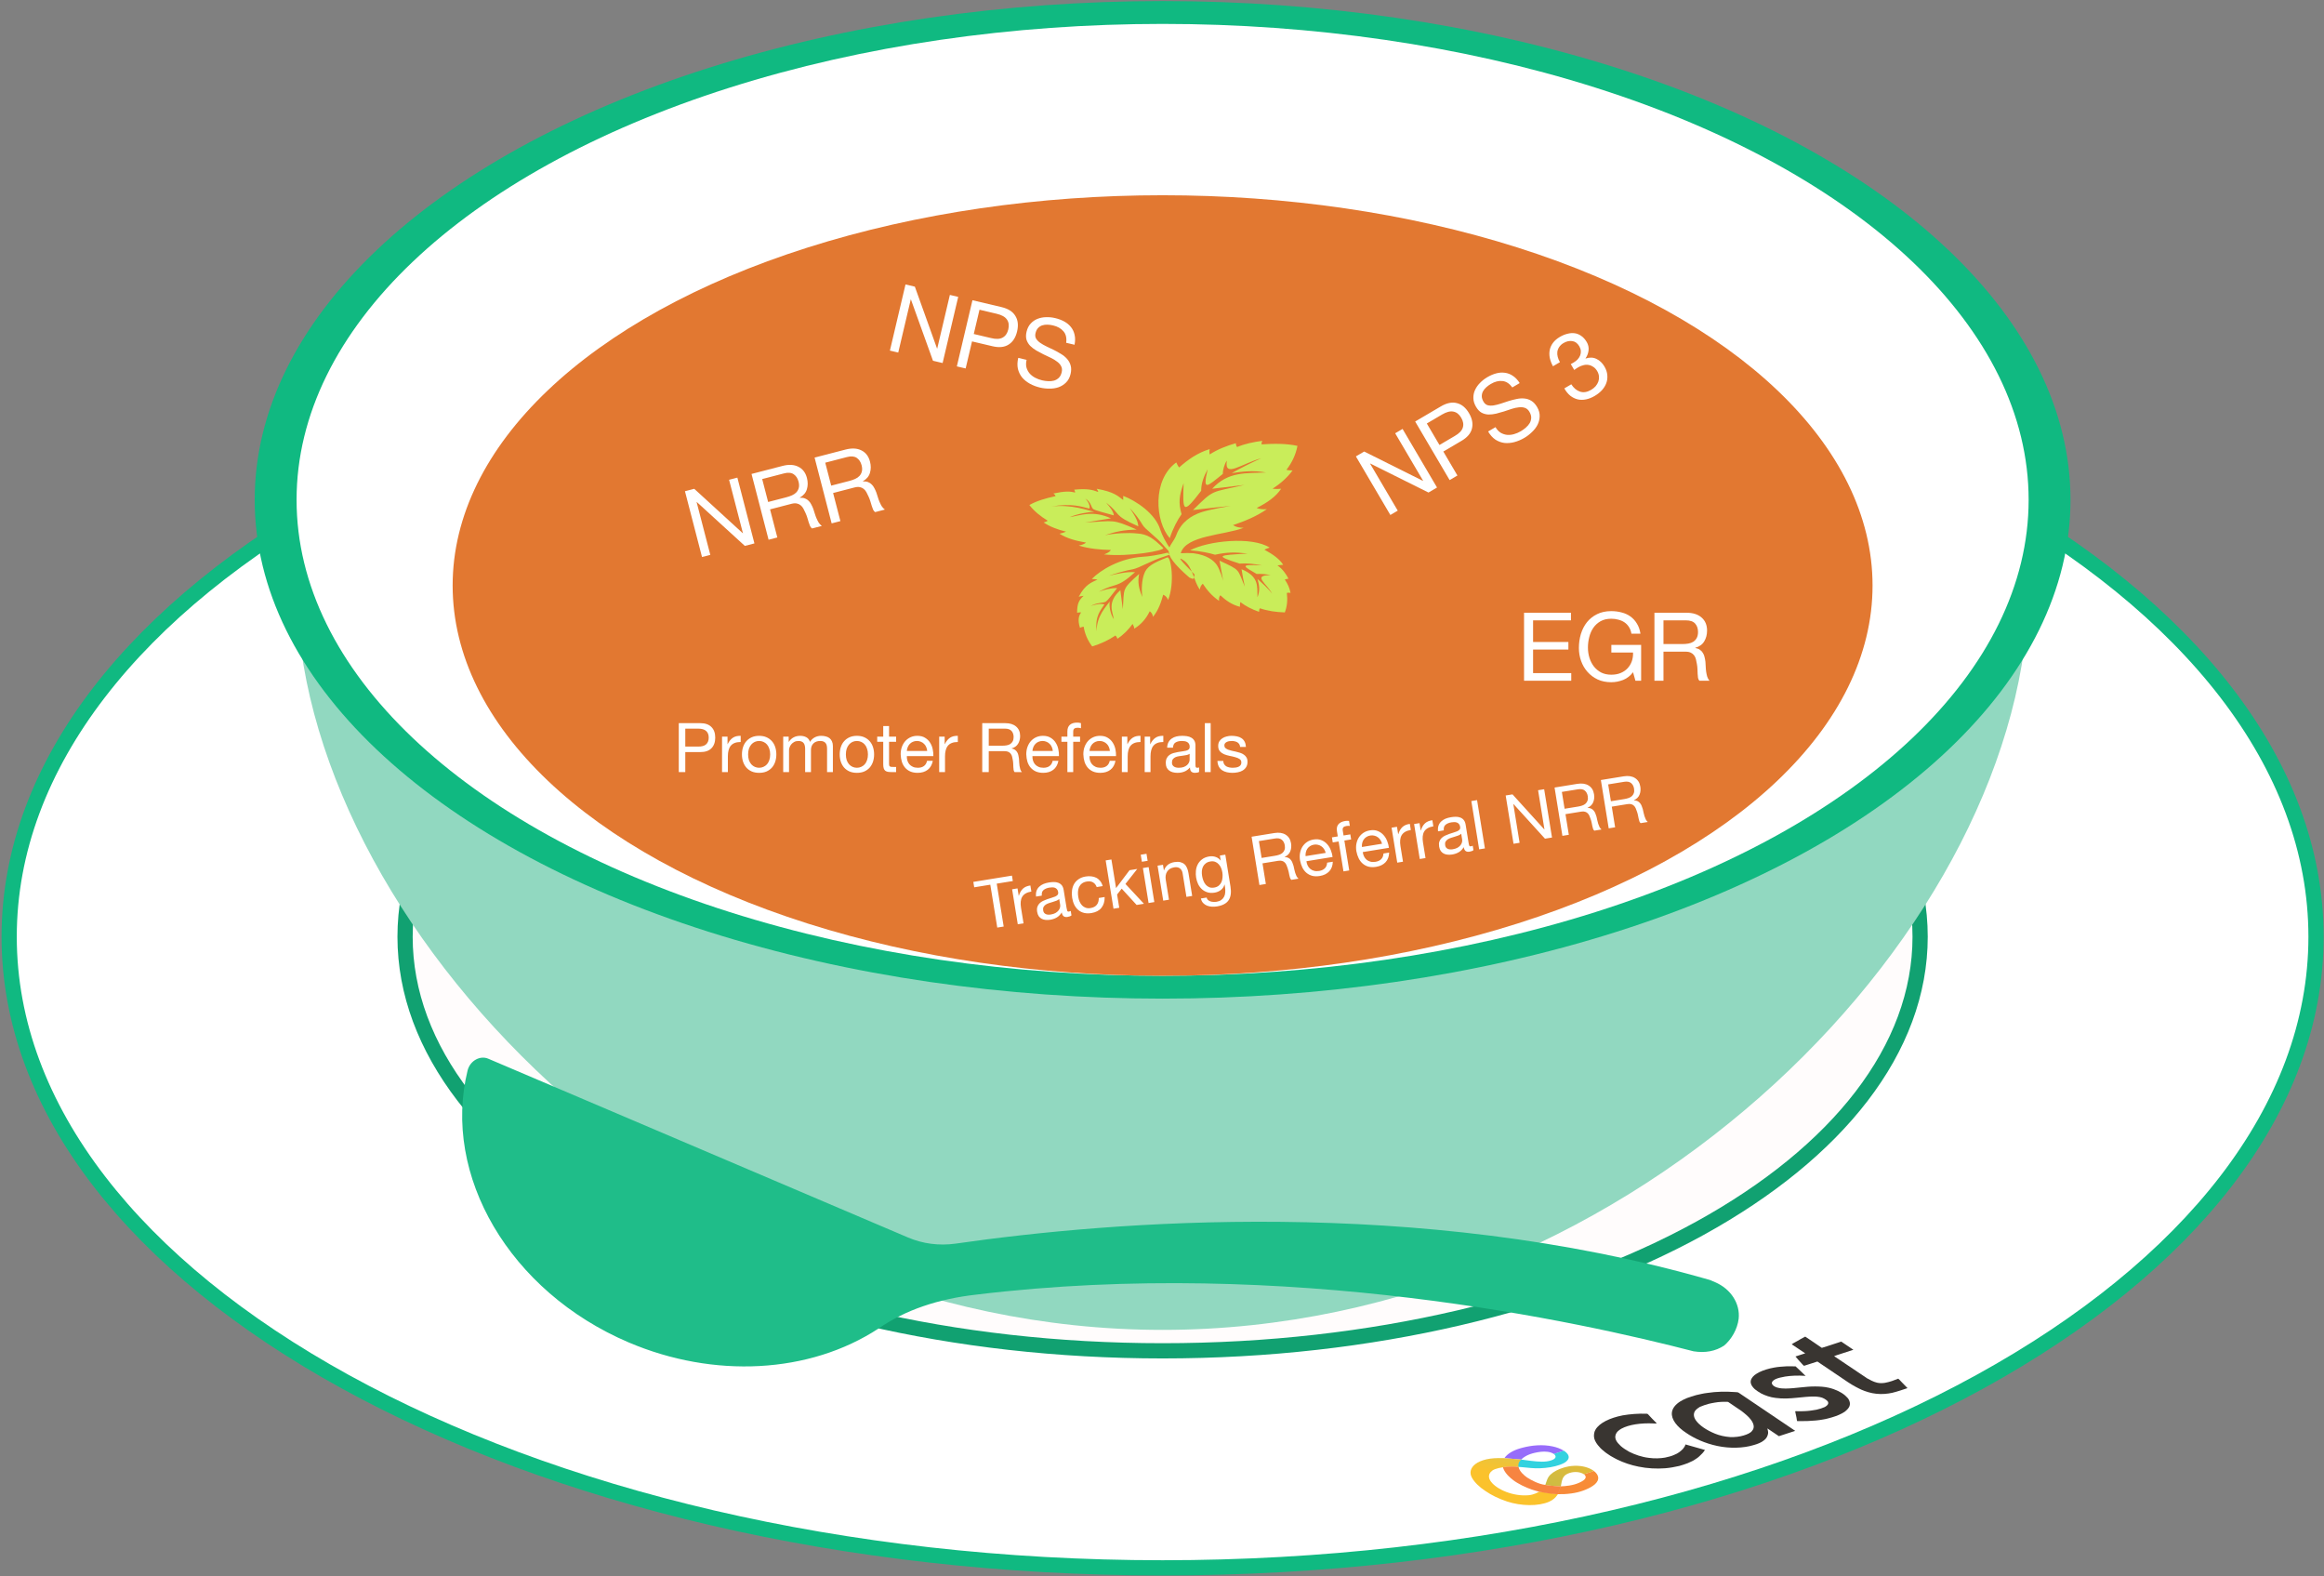
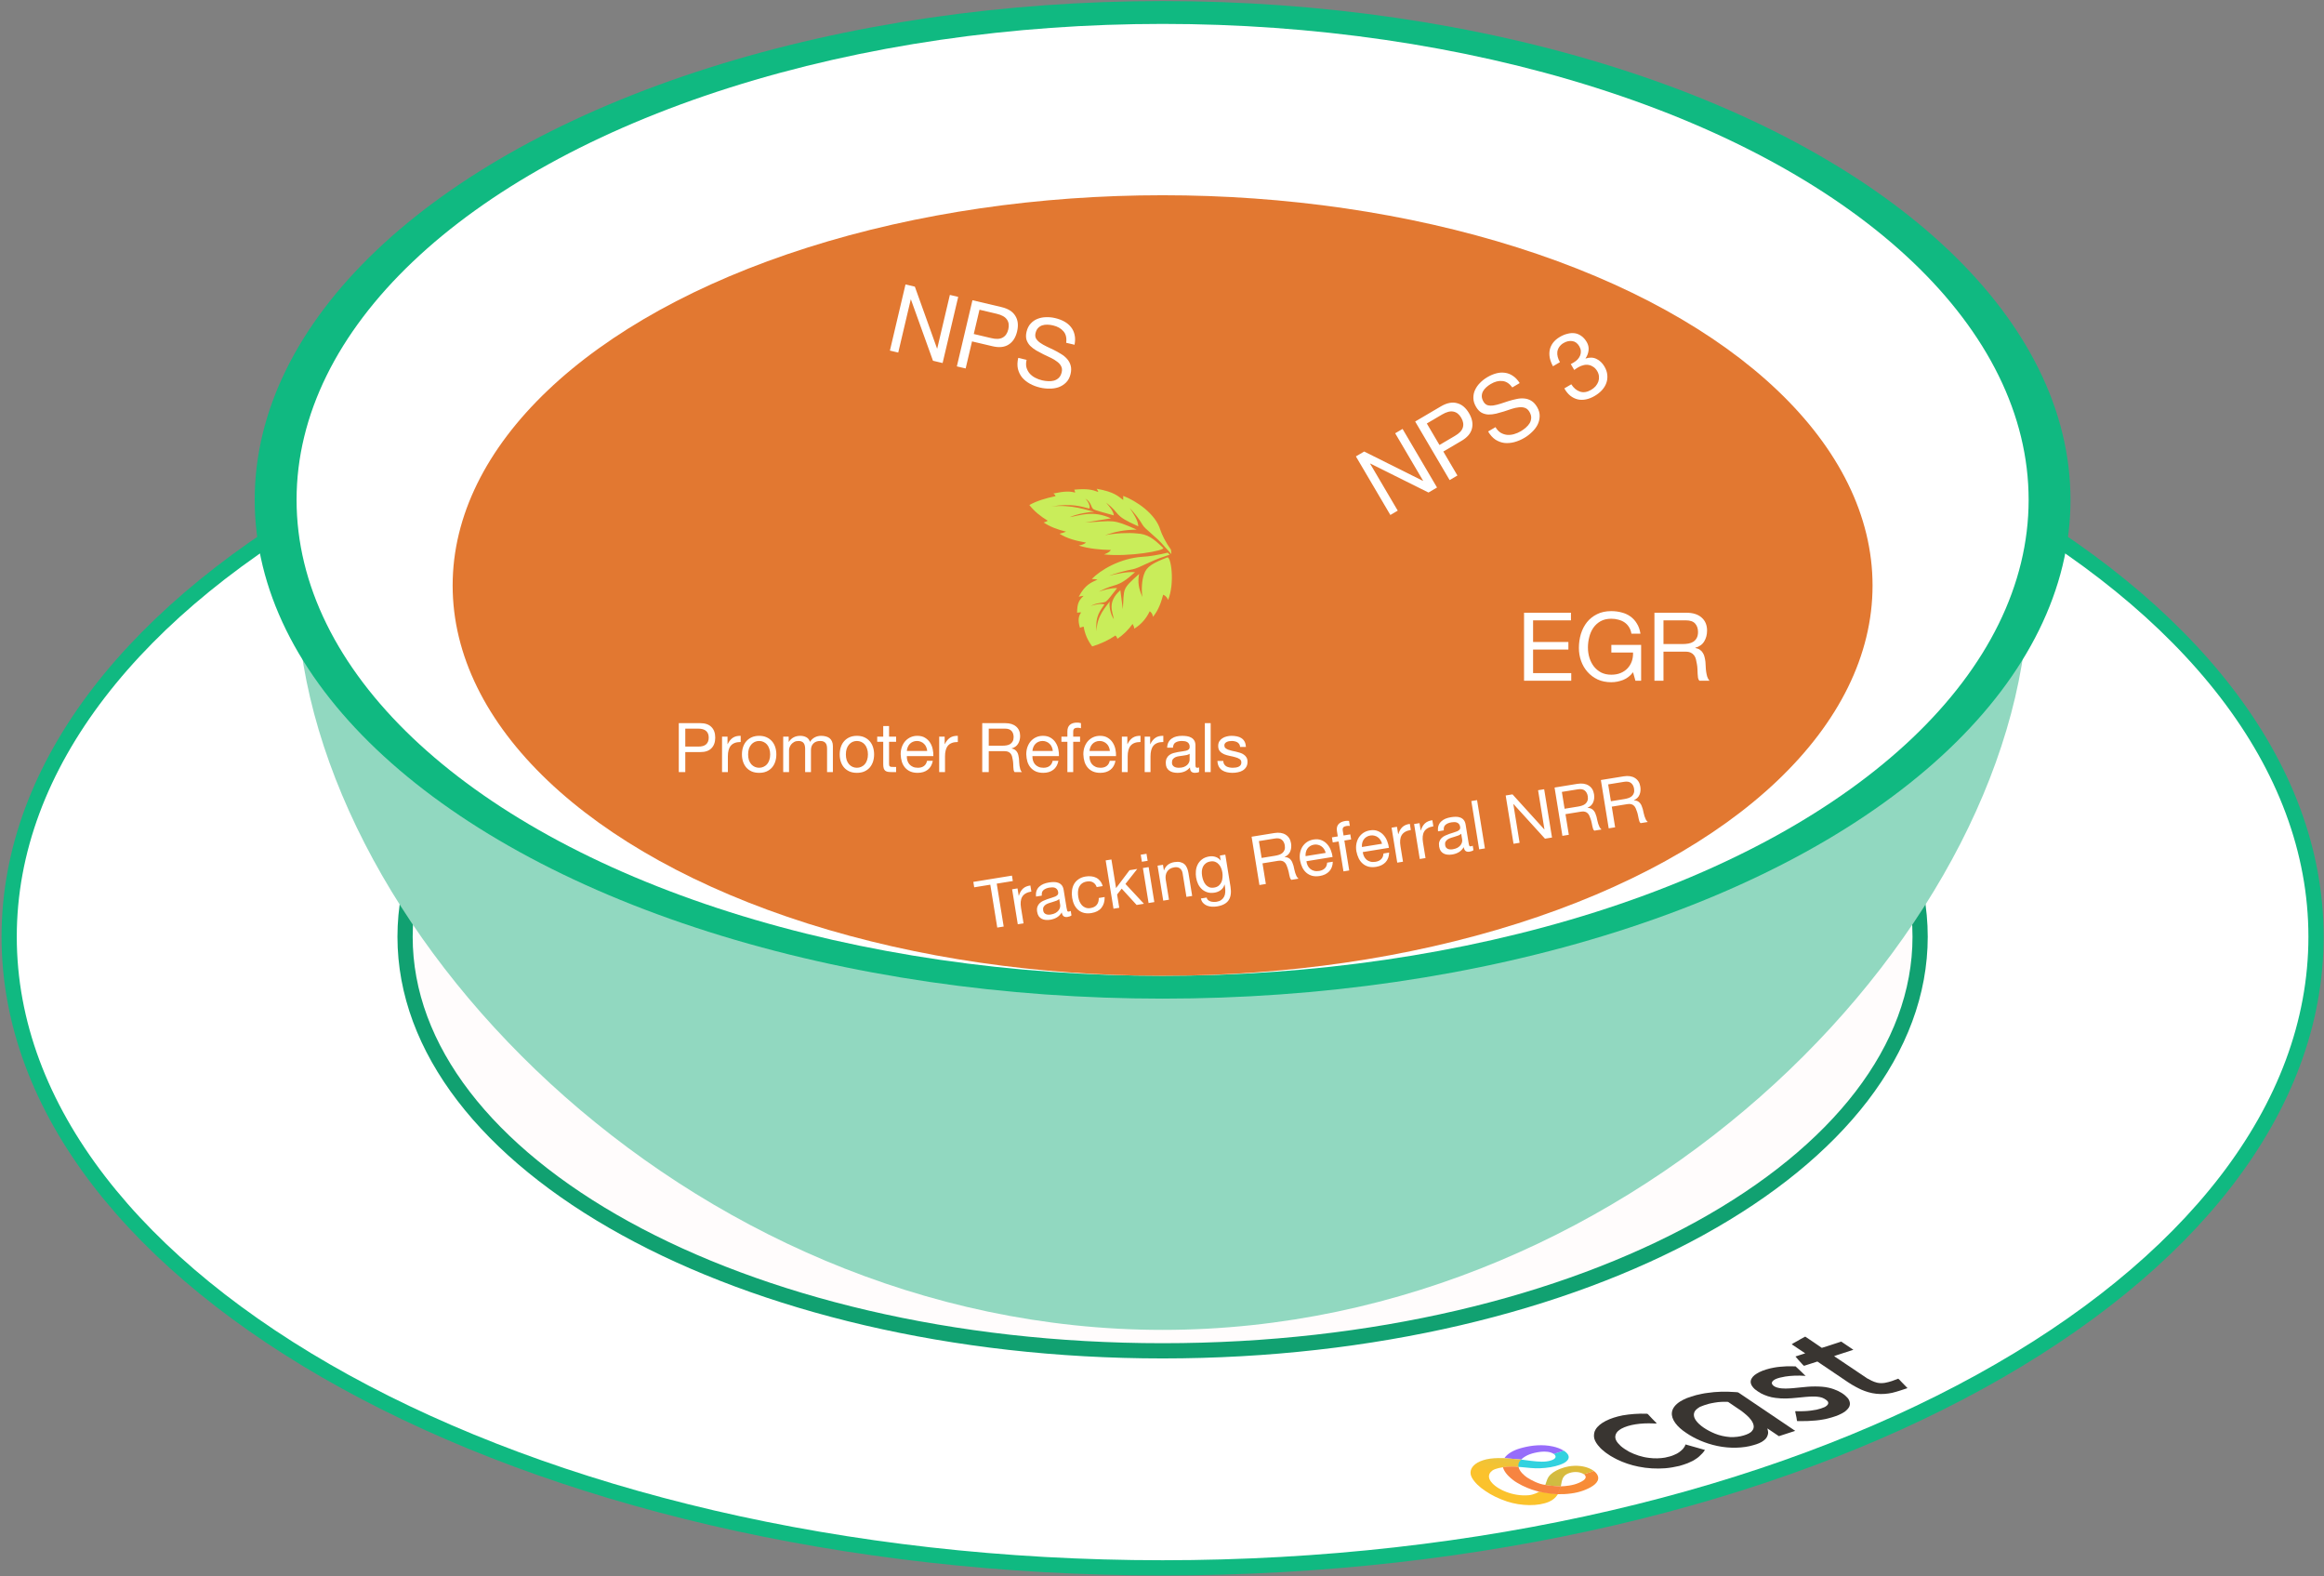
<svg xmlns="http://www.w3.org/2000/svg" width="1221" height="828" viewBox="0 0 1221 828" fill="none">
  <rect x="0" y="0" width="1221" height="828" fill="#808080" stroke="none" />
  <path d="M1216.81 492.058C1216.81 582.57 1150.06 665.377 1040.22 725.787C930.529 786.118 778.718 823.558 610.814 823.558C442.91 823.558 291.099 786.118 181.407 725.787C71.57 665.377 4.814 582.57 4.814 492.058C4.814 401.545 71.57 318.738 181.407 258.328C291.099 197.997 442.91 160.558 610.814 160.558C778.718 160.558 930.529 197.997 1040.22 258.328C1150.06 318.738 1216.81 401.545 1216.81 492.058Z" fill="white" stroke="#10B981" stroke-width="8" />
  <path d="M1008.81 492.058C1008.81 551.094 965.334 605.4 893.141 645.178C821.089 684.878 721.279 709.558 610.814 709.558C500.348 709.558 400.539 684.878 328.487 645.178C256.294 605.4 212.814 551.094 212.814 492.058C212.814 433.021 256.294 378.715 328.487 338.937C400.539 299.237 500.348 274.558 610.814 274.558C721.279 274.558 821.089 299.237 893.141 338.937C965.334 378.715 1008.81 433.021 1008.81 492.058Z" fill="#FFFCFC" stroke="#11A171" stroke-width="8" />
  <path d="M1065.81 307.558C1065.81 483.736 862.104 698.558 610.814 698.558C359.524 698.558 155.814 483.736 155.814 307.558C155.814 131.379 359.524 61.058 610.814 61.058C862.104 61.058 1065.81 131.379 1065.81 307.558Z" fill="#91D8C0" />
  <ellipse cx="610.814" cy="262.558" rx="477" ry="262" fill="#10B981" />
  <ellipse cx="610.814" cy="262.558" rx="455" ry="250" fill="white" />
  <ellipse cx="610.814" cy="307.558" rx="373" ry="205" fill="#E27831" />
-   <path fill-rule="evenodd" clip-rule="evenodd" d="M614.564 282.683C606.846 273.825 605.346 252.07 617.994 242.902C618.423 243.834 618.852 244.766 619.495 245.543C624.212 241.348 629.357 237.773 635.574 235.909C635.36 236.841 635.36 237.773 635.574 238.706C639.648 236.064 644.364 234.199 649.295 232.801C649.295 233.422 649.51 234.199 649.938 234.821C654.012 233.112 658.514 232.179 663.23 231.558C662.802 232.179 662.802 232.956 662.802 233.422C669.448 232.956 675.879 232.956 681.668 234.199C680.81 238.706 678.881 242.902 675.879 246.786C676.951 247.097 678.023 247.097 679.095 247.097C676.523 250.671 672.878 253.935 668.59 256.732C670.091 256.887 671.592 256.887 673.092 256.732C670.305 260.928 665.803 264.035 660.229 266.833C661.73 267.454 663.659 267.61 665.589 267.454C660.229 271.184 654.226 273.67 647.794 275.846C649.295 276.778 651.01 277.244 653.369 277.244C643.507 281.129 622.925 281.129 620.353 290.608C622.711 290.453 625.069 290.453 626.999 290.608C634.288 291.541 637.718 294.493 639.219 296.669C640.934 299 642.649 305.06 642.649 305.06C642.006 301.486 641.363 298.067 640.72 294.493C652.082 299.777 649.938 298.689 654.012 308.168C653.369 305.06 652.725 302.108 652.297 299C661.73 302.885 660.443 308.168 660.658 313.762C662.158 309.877 661.515 307.08 660.658 304.128C662.802 305.993 666.446 309.256 668.376 311.898C665.589 306.459 657.656 302.108 667.518 302.108C665.803 301.641 662.373 301.331 660.229 301.486C653.369 297.446 650.582 296.358 663.016 296.98C658.943 296.203 655.084 295.736 651.225 296.047C637.718 291.696 640.076 291.696 655.512 290.764C648.652 289.987 644.793 289.987 638.361 291.385C635.36 290.453 630.858 289.521 625.284 289.054C634.717 284.082 657.656 281.595 667.089 287.656C666.017 287.967 665.16 288.277 664.302 288.744C668.59 291.074 672.235 293.561 674.164 296.669C673.092 296.824 672.02 296.824 671.163 296.98C673.95 299 675.665 301.486 676.951 303.972C676.308 304.128 675.665 304.128 675.022 304.439C676.523 306.614 677.594 308.945 678.023 311.431C677.38 311.276 676.737 311.276 676.094 311.431C676.523 315.006 676.308 318.424 675.022 321.688C670.305 321.532 666.017 320.911 661.944 319.512C661.515 320.134 661.515 320.755 661.515 321.377C657.871 320.134 654.44 318.424 651.653 316.249C651.439 317.181 651.439 317.958 651.439 318.735C647.151 317.647 643.935 315.316 641.148 312.675C640.505 313.452 640.291 314.539 640.505 315.627C636.646 312.985 634.074 309.877 631.93 306.614C631.072 307.391 630.429 308.479 630.429 309.722C627.213 305.682 626.784 297.757 621.853 294.338C618.209 291.851 620.353 294.493 627.642 301.797C626.999 303.506 628.071 304.905 624.855 303.351C607.918 288.588 615.207 288.277 617.994 281.129C620.567 273.981 626.356 270.718 630.858 269.164C635.146 267.61 646.508 265.745 646.508 265.745C639.862 266.366 633.43 267.143 626.784 267.92C638.147 256.732 635.789 258.907 653.797 254.712C648.223 255.333 642.435 256.11 636.861 256.732C645.222 247.563 654.655 248.651 665.16 248.185C658.085 246.942 652.725 247.719 647.151 248.496C651.01 246.32 657.656 242.902 662.587 240.726C652.297 243.523 643.078 251.293 644.579 241.969C643.292 243.679 642.435 246.942 642.435 248.962C634.074 255.644 631.715 258.441 634.502 246.476C632.358 250.361 631.072 254.09 631.072 257.82C621.21 270.718 621.425 268.542 621.853 253.779C619.495 260.461 619.066 264.035 620.782 270.096C618.638 273.048 616.279 277.555 614.564 282.683Z" fill="#C9ED5A" />
  <path fill-rule="evenodd" clip-rule="evenodd" d="M613.492 290.298C608.347 291.541 603.63 292.318 600.2 292.473C588.409 293.25 578.118 299.466 573.616 304.128C574.688 304.128 575.76 304.283 576.617 304.439C573.402 305.993 570.186 306.925 566.756 313.452C567.827 313.141 568.256 313.141 569.328 312.985C566.97 315.161 565.898 316.87 565.898 321.843C566.541 321.688 567.399 321.688 568.042 321.688C566.756 323.397 566.112 325.573 567.399 329.768C568.042 329.458 568.685 329.302 569.328 329.147C569.971 333.032 571.472 336.45 573.83 339.558C578.332 338.16 582.406 336.295 586.05 333.809C586.479 334.275 586.908 334.896 587.122 335.518C590.338 333.342 592.911 330.701 595.055 327.748C595.484 328.525 595.912 329.302 595.912 330.235C599.771 327.904 602.344 324.64 604.059 321.066C605.131 321.843 605.56 322.775 605.774 324.019C608.776 320.289 610.062 316.249 611.134 312.364C612.42 312.985 613.278 313.918 613.707 315.161C617.351 306.148 615.207 292.162 613.278 292.784C605.774 295.736 602.344 297.601 601.058 301.642C599.986 304.594 599.557 309.411 600.2 313.607C598.271 309.101 597.627 305.837 598.485 301.486C589.052 309.878 590.767 308.945 589.909 319.978C589.481 316.715 589.052 313.452 588.623 310.033C581.548 316.249 584.55 321.377 585.193 325.262C583.263 322.465 582.62 317.958 583.049 315.938C581.334 318.424 575.974 323.708 576.189 331.633C575.117 323.397 578.547 320.289 580.262 317.492C578.761 316.87 574.902 317.492 572.973 318.424C575.974 316.404 579.833 316.87 581.12 315.938C582.191 315.161 584.335 312.209 586.908 308.945C583.692 308.79 580.476 309.722 577.261 310.81C586.694 305.837 586.479 309.411 596.341 300.554C591.839 300.243 587.337 301.331 582.62 302.419C586.694 301.02 590.981 299.777 595.269 299C598.914 298.223 604.273 294.649 612.206 292.162C612.849 291.852 613.707 291.696 614.564 291.385L613.492 290.298Z" fill="#C9ED5A" />
  <path fill-rule="evenodd" clip-rule="evenodd" d="M615.207 288.746C612.42 284.861 610.49 280.976 609.633 278.334C607.06 269.788 596.984 263.106 590.123 260.464C590.123 261.241 590.123 262.018 590.123 262.639C587.336 260.619 585.621 258.444 576.188 256.734C576.617 257.356 576.831 257.822 577.046 258.444C573.83 257.201 571.257 256.579 564.397 257.201C564.611 257.667 564.825 258.133 564.825 258.755C562.253 257.978 559.251 257.978 553.463 259.221C554.106 259.687 554.535 260.153 554.535 260.619C549.39 261.707 544.673 263.106 540.814 265.281C543.387 268.545 546.602 271.186 550.461 273.517C549.818 273.983 548.961 274.294 548.318 274.45C551.533 276.625 555.607 278.179 560.109 279.267C559.037 279.733 557.965 280.044 556.679 280.355C560.538 282.841 565.254 284.084 570.614 285.017C569.756 285.794 568.256 286.26 566.755 286.571C572.329 288.28 577.903 288.746 583.692 288.901C583.048 289.834 581.762 290.611 580.047 291.232C593.125 292.631 612.205 289.212 611.133 287.814C605.988 282.841 602.987 280.51 597.198 280.199C592.91 279.733 586.05 280.044 580.476 281.132C586.479 279.111 590.766 278.334 597.198 278.179C584.12 272.429 585.621 273.673 570.185 274.45C574.687 273.673 579.19 273.051 583.692 272.274C574.259 267.923 567.613 270.72 562.038 271.652C565.897 269.943 572.115 268.855 574.902 268.855C571.257 268.078 563.11 264.815 552.177 266.058C563.539 264.193 568.256 266.214 572.329 267.146C572.972 265.903 571.686 263.261 570.185 261.862C573.401 263.727 573.187 266.68 574.473 267.457C575.759 268.234 580.261 269.321 585.192 270.72C584.978 268.545 583.048 266.214 581.119 264.038C589.266 270.254 584.335 270.409 598.056 276.47C597.841 273.206 595.697 270.098 593.554 266.835C596.126 269.632 598.484 272.585 600.2 275.537C601.486 278.024 607.274 281.598 611.777 287.037C612.848 288.124 614.135 289.678 615.421 291.077C615.421 290.3 615.207 289.523 615.207 288.746Z" fill="#C9ED5A" />
  <path d="M475.74 149.413L480.655 150.572L492.308 183.064L492.405 183.087L499.05 154.91L503.43 155.943L495.236 190.69L490.175 189.496L478.599 157.331L478.501 157.308L471.925 185.193L467.545 184.16L475.74 149.413ZM511.607 175.441L520.659 177.575C523.279 178.227 525.32 178.144 526.78 177.324C528.273 176.511 529.264 175.067 529.754 172.991C530.244 170.914 529.998 169.195 529.018 167.834C528.078 166.448 526.294 165.445 523.666 164.825L514.614 162.69L511.607 175.441ZM510.909 157.707L526.141 161.299C529.645 162.125 532.075 163.657 533.431 165.895C534.827 168.108 535.142 170.836 534.377 174.081C533.612 177.325 532.107 179.642 529.862 181.03C527.649 182.426 524.794 182.695 521.298 181.836L510.689 179.334L507.338 193.544L502.715 192.454L510.909 157.707ZM560.165 180.06C560.495 177.5 560.011 175.486 558.714 174.015C557.457 172.52 555.628 171.489 553.227 170.923C552.254 170.694 551.274 170.565 550.287 170.538C549.3 170.511 548.38 170.636 547.527 170.915C546.706 171.2 545.977 171.679 545.339 172.351C544.741 172.997 544.308 173.889 544.041 175.024C543.788 176.095 543.89 177.043 544.346 177.87C544.841 178.672 545.559 179.406 546.497 180.073C547.469 180.747 548.585 181.387 549.846 181.993C551.115 182.566 552.393 183.175 553.679 183.821C554.997 184.475 556.268 185.185 557.491 185.953C558.722 186.689 559.768 187.552 560.631 188.543C561.525 189.542 562.147 190.681 562.495 191.962C562.877 193.251 562.864 194.755 562.459 196.474C562.023 198.324 561.226 199.814 560.069 200.945C558.952 202.052 557.645 202.874 556.148 203.411C554.659 203.916 553.061 204.156 551.355 204.13C549.674 204.145 548.038 203.964 546.448 203.589C544.502 203.13 542.71 202.451 541.073 201.551C539.468 200.659 538.115 199.569 537.015 198.282C535.954 196.971 535.214 195.46 534.795 193.752C534.416 192.019 534.475 190.098 534.973 187.989L539.353 189.022C539.008 190.482 538.986 191.812 539.285 193.013C539.624 194.189 540.167 195.224 540.915 196.12C541.695 197.023 542.663 197.782 543.82 198.397C544.976 199.013 546.203 199.473 547.501 199.779C548.539 200.024 549.6 200.172 550.684 200.222C551.801 200.28 552.834 200.181 553.785 199.926C554.743 199.638 555.578 199.15 556.288 198.461C556.998 197.772 557.503 196.795 557.801 195.53C558.084 194.33 557.989 193.28 557.517 192.381C557.076 191.489 556.374 190.69 555.411 189.983C554.487 189.252 553.395 188.583 552.133 187.978C550.872 187.372 549.578 186.758 548.252 186.138C546.966 185.492 545.704 184.817 544.465 184.114C543.235 183.379 542.161 182.56 541.243 181.659C540.366 180.733 539.725 179.674 539.321 178.483C538.957 177.267 538.962 175.864 539.337 174.274C539.75 172.523 540.463 171.098 541.475 170.001C542.495 168.872 543.684 168.039 545.044 167.504C546.443 166.943 547.935 166.644 549.519 166.607C551.143 166.545 552.75 166.701 554.34 167.076C556.124 167.497 557.729 168.098 559.155 168.879C560.58 169.661 561.753 170.639 562.675 171.816C563.628 172.999 564.265 174.365 564.585 175.913C564.945 177.437 564.932 179.163 564.545 181.093L560.165 180.06Z" fill="white" />
-   <path d="M359.865 258.028L364.753 256.76L390.219 280.063L390.316 280.038L383.048 252.015L387.404 250.886L396.367 285.442L391.333 286.748L366.088 263.698L365.991 263.723L373.184 291.455L368.828 292.585L359.865 258.028ZM394.842 248.957L411.104 244.739C414.395 243.885 417.169 244.026 419.427 245.163C421.716 246.291 423.225 248.258 423.954 251.065C424.497 253.163 424.491 255.127 423.933 256.959C423.407 258.783 422.171 260.257 420.224 261.382L420.249 261.479C421.3 261.413 422.19 261.526 422.92 261.819C423.683 262.103 424.325 262.522 424.847 263.076C425.394 263.588 425.848 264.211 426.21 264.943C426.604 265.667 426.959 266.436 427.273 267.25C427.555 268.072 427.826 268.915 428.084 269.778C428.342 270.64 428.644 271.475 428.991 272.28C429.338 273.085 429.724 273.846 430.151 274.562C430.602 275.237 431.144 275.802 431.779 276.257L426.649 277.588C426.234 277.317 425.883 276.891 425.594 276.312C425.339 275.724 425.098 275.063 424.874 274.329C424.641 273.563 424.395 272.749 424.137 271.886C423.878 271.023 423.56 270.193 423.181 269.396C422.834 268.591 422.468 267.842 422.082 267.15C421.687 266.426 421.209 265.844 420.648 265.405C420.078 264.933 419.412 264.623 418.651 264.476C417.881 264.297 416.932 264.354 415.802 264.647L404.574 267.559L408.402 282.321L403.805 283.513L394.842 248.957ZM413.152 261.202C414.217 260.925 415.213 260.581 416.139 260.169C417.065 259.756 417.824 259.232 418.417 258.596C419.034 257.92 419.451 257.14 419.67 256.257C419.912 255.333 419.87 254.242 419.544 252.984C419.092 251.241 418.24 249.947 416.987 249.101C415.735 248.255 414.028 248.113 411.866 248.673L400.444 251.636L403.569 263.687L413.152 261.202ZM427.974 240.363L444.236 236.145C447.527 235.292 450.301 235.433 452.559 236.569C454.849 237.697 456.358 239.665 457.086 242.472C457.63 244.569 457.623 246.534 457.065 248.366C456.539 250.19 455.303 251.664 453.356 252.789L453.382 252.885C454.432 252.82 455.322 252.933 456.053 253.226C456.815 253.51 457.457 253.929 457.98 254.482C458.526 254.995 458.98 255.617 459.342 256.35C459.737 257.074 460.091 257.843 460.405 258.657C460.688 259.479 460.958 260.321 461.216 261.184C461.474 262.047 461.777 262.881 462.123 263.687C462.47 264.492 462.857 265.253 463.283 265.968C463.734 266.644 464.277 267.209 464.911 267.664L459.781 268.995C459.366 268.723 459.015 268.298 458.727 267.718C458.471 267.131 458.231 266.47 458.006 265.736C457.773 264.97 457.527 264.156 457.269 263.293C457.011 262.43 456.692 261.6 456.313 260.803C455.967 259.997 455.6 259.249 455.214 258.557C454.82 257.833 454.342 257.251 453.78 256.811C453.21 256.339 452.544 256.03 451.783 255.883C451.013 255.704 450.064 255.76 448.934 256.053L437.706 258.966L441.535 273.727L436.937 274.92L427.974 240.363ZM446.285 252.608C447.349 252.332 448.345 251.988 449.271 251.575C450.197 251.163 450.957 250.639 451.549 250.003C452.166 249.327 452.583 248.547 452.802 247.664C453.044 246.74 453.003 245.649 452.676 244.39C452.224 242.648 451.372 241.354 450.12 240.508C448.867 239.662 447.16 239.519 444.998 240.08L433.576 243.042L436.702 255.094L446.285 252.608Z" fill="white" />
  <path d="M800.714 321.858H825.364V325.858H805.464V337.208H824.014V341.208H805.464V353.558H825.514V357.558H800.714V321.858ZM857.98 353.108C856.58 354.974 854.847 356.324 852.78 357.158C850.714 357.958 848.63 358.358 846.53 358.358C843.864 358.358 841.48 357.874 839.38 356.908C837.28 355.908 835.497 354.574 834.03 352.908C832.564 351.241 831.447 349.324 830.68 347.158C829.914 344.991 829.53 342.741 829.53 340.408C829.53 337.808 829.88 335.341 830.58 333.008C831.314 330.641 832.38 328.574 833.78 326.808C835.214 325.041 836.98 323.641 839.08 322.608C841.214 321.541 843.697 321.008 846.53 321.008C848.464 321.008 850.28 321.241 851.98 321.708C853.714 322.141 855.247 322.841 856.58 323.808C857.947 324.774 859.08 326.008 859.98 327.508C860.914 328.974 861.547 330.758 861.88 332.858H857.13C856.897 331.491 856.464 330.324 855.83 329.358C855.197 328.358 854.414 327.541 853.48 326.908C852.547 326.274 851.48 325.808 850.28 325.508C849.114 325.174 847.864 325.008 846.53 325.008C844.364 325.008 842.497 325.441 840.93 326.308C839.397 327.174 838.13 328.324 837.13 329.758C836.164 331.158 835.447 332.774 834.98 334.608C834.514 336.408 834.28 338.258 834.28 340.158C834.28 342.024 834.547 343.824 835.08 345.558C835.614 347.258 836.397 348.774 837.43 350.108C838.464 351.408 839.73 352.458 841.23 353.258C842.764 354.024 844.53 354.408 846.53 354.408C848.397 354.408 850.047 354.108 851.48 353.508C852.914 352.908 854.114 352.091 855.08 351.058C856.08 349.991 856.83 348.758 857.33 347.358C857.83 345.924 858.047 344.391 857.98 342.758H846.58V338.758H862.23V357.558H859.23L857.98 353.108ZM869.22 321.858H886.02C889.42 321.858 892.07 322.691 893.97 324.358C895.903 326.024 896.87 328.308 896.87 331.208C896.87 333.374 896.37 335.274 895.37 336.908C894.403 338.541 892.836 339.658 890.67 340.258V340.358C891.703 340.558 892.536 340.891 893.17 341.358C893.836 341.824 894.353 342.391 894.72 343.058C895.12 343.691 895.403 344.408 895.57 345.208C895.77 346.008 895.92 346.841 896.02 347.708C896.086 348.574 896.136 349.458 896.17 350.358C896.203 351.258 896.286 352.141 896.42 353.008C896.553 353.874 896.736 354.708 896.97 355.508C897.236 356.274 897.62 356.958 898.12 357.558H892.82C892.486 357.191 892.253 356.691 892.12 356.058C892.02 355.424 891.953 354.724 891.92 353.958C891.886 353.158 891.853 352.308 891.82 351.408C891.786 350.508 891.686 349.624 891.52 348.758C891.386 347.891 891.22 347.074 891.02 346.308C890.82 345.508 890.503 344.824 890.07 344.258C889.636 343.658 889.07 343.191 888.37 342.858C887.67 342.491 886.736 342.308 885.57 342.308H873.97V357.558H869.22V321.858ZM883.87 338.308C884.97 338.308 886.02 338.224 887.02 338.058C888.02 337.891 888.886 337.574 889.62 337.108C890.386 336.608 890.986 335.958 891.42 335.158C891.886 334.324 892.12 333.258 892.12 331.958C892.12 330.158 891.62 328.691 890.62 327.558C889.62 326.424 888.003 325.858 885.77 325.858H873.97V338.308H883.87Z" fill="white" />
  <path d="M360.042 392.166H366.738C368.682 392.19 370.098 391.794 370.986 390.978C371.898 390.162 372.354 388.986 372.354 387.45C372.354 385.914 371.898 384.75 370.986 383.958C370.098 383.142 368.682 382.734 366.738 382.734H360.042V392.166ZM356.622 379.854H367.89C370.482 379.854 372.438 380.526 373.758 381.87C375.102 383.19 375.774 385.05 375.774 387.45C375.774 389.85 375.102 391.722 373.758 393.066C372.438 394.41 370.482 395.07 367.89 395.046H360.042V405.558H356.622V379.854ZM379.354 386.946H382.234V390.87H382.306C383.05 389.358 383.962 388.242 385.042 387.522C386.122 386.802 387.49 386.466 389.146 386.514V389.754C387.922 389.754 386.878 389.922 386.014 390.258C385.15 390.594 384.454 391.086 383.926 391.734C383.398 392.382 383.014 393.174 382.774 394.11C382.534 395.022 382.414 396.078 382.414 397.278V405.558H379.354V386.946ZM393.049 396.27C393.049 397.398 393.193 398.406 393.481 399.294C393.793 400.158 394.213 400.89 394.741 401.49C395.269 402.066 395.881 402.51 396.577 402.822C397.297 403.134 398.053 403.29 398.845 403.29C399.637 403.29 400.381 403.134 401.077 402.822C401.797 402.51 402.421 402.066 402.949 401.49C403.477 400.89 403.885 400.158 404.173 399.294C404.485 398.406 404.641 397.398 404.641 396.27C404.641 395.142 404.485 394.146 404.173 393.282C403.885 392.394 403.477 391.65 402.949 391.05C402.421 390.45 401.797 389.994 401.077 389.682C400.381 389.37 399.637 389.214 398.845 389.214C398.053 389.214 397.297 389.37 396.577 389.682C395.881 389.994 395.269 390.45 394.741 391.05C394.213 391.65 393.793 392.394 393.481 393.282C393.193 394.146 393.049 395.142 393.049 396.27ZM389.809 396.27C389.809 394.902 390.001 393.63 390.385 392.454C390.769 391.254 391.345 390.222 392.113 389.358C392.881 388.47 393.829 387.774 394.957 387.27C396.085 386.766 397.381 386.514 398.845 386.514C400.333 386.514 401.629 386.766 402.733 387.27C403.861 387.774 404.809 388.47 405.577 389.358C406.345 390.222 406.921 391.254 407.305 392.454C407.689 393.63 407.881 394.902 407.881 396.27C407.881 397.638 407.689 398.91 407.305 400.086C406.921 401.262 406.345 402.294 405.577 403.182C404.809 404.046 403.861 404.73 402.733 405.234C401.629 405.714 400.333 405.954 398.845 405.954C397.381 405.954 396.085 405.714 394.957 405.234C393.829 404.73 392.881 404.046 392.113 403.182C391.345 402.294 390.769 401.262 390.385 400.086C390.001 398.91 389.809 397.638 389.809 396.27ZM411.489 386.946H414.369V389.682H414.441C415.833 387.57 417.837 386.514 420.453 386.514C421.605 386.514 422.649 386.754 423.585 387.234C424.521 387.714 425.181 388.53 425.565 389.682C426.189 388.674 427.005 387.894 428.013 387.342C429.045 386.79 430.173 386.514 431.397 386.514C432.333 386.514 433.173 386.622 433.917 386.838C434.685 387.03 435.333 387.342 435.861 387.774C436.413 388.206 436.833 388.77 437.121 389.466C437.433 390.138 437.589 390.954 437.589 391.914V405.558H434.529V393.354C434.529 392.778 434.481 392.238 434.385 391.734C434.289 391.23 434.109 390.798 433.845 390.438C433.581 390.054 433.209 389.754 432.729 389.538C432.273 389.322 431.673 389.214 430.929 389.214C429.417 389.214 428.229 389.646 427.365 390.51C426.501 391.374 426.069 392.526 426.069 393.966V405.558H423.009V393.354C423.009 392.754 422.949 392.202 422.829 391.698C422.733 391.194 422.553 390.762 422.289 390.402C422.025 390.018 421.665 389.73 421.209 389.538C420.777 389.322 420.213 389.214 419.517 389.214C418.629 389.214 417.861 389.394 417.213 389.754C416.589 390.114 416.073 390.546 415.665 391.05C415.281 391.554 414.993 392.082 414.801 392.634C414.633 393.162 414.549 393.606 414.549 393.966V405.558H411.489V386.946ZM444.412 396.27C444.412 397.398 444.556 398.406 444.844 399.294C445.156 400.158 445.576 400.89 446.104 401.49C446.632 402.066 447.244 402.51 447.94 402.822C448.66 403.134 449.416 403.29 450.208 403.29C451 403.29 451.744 403.134 452.44 402.822C453.16 402.51 453.784 402.066 454.312 401.49C454.84 400.89 455.248 400.158 455.536 399.294C455.848 398.406 456.004 397.398 456.004 396.27C456.004 395.142 455.848 394.146 455.536 393.282C455.248 392.394 454.84 391.65 454.312 391.05C453.784 390.45 453.16 389.994 452.44 389.682C451.744 389.37 451 389.214 450.208 389.214C449.416 389.214 448.66 389.37 447.94 389.682C447.244 389.994 446.632 390.45 446.104 391.05C445.576 391.65 445.156 392.394 444.844 393.282C444.556 394.146 444.412 395.142 444.412 396.27ZM441.172 396.27C441.172 394.902 441.364 393.63 441.748 392.454C442.132 391.254 442.708 390.222 443.476 389.358C444.244 388.47 445.192 387.774 446.32 387.27C447.448 386.766 448.744 386.514 450.208 386.514C451.696 386.514 452.992 386.766 454.096 387.27C455.224 387.774 456.172 388.47 456.94 389.358C457.708 390.222 458.284 391.254 458.668 392.454C459.052 393.63 459.244 394.902 459.244 396.27C459.244 397.638 459.052 398.91 458.668 400.086C458.284 401.262 457.708 402.294 456.94 403.182C456.172 404.046 455.224 404.73 454.096 405.234C452.992 405.714 451.696 405.954 450.208 405.954C448.744 405.954 447.448 405.714 446.32 405.234C445.192 404.73 444.244 404.046 443.476 403.182C442.708 402.294 442.132 401.262 441.748 400.086C441.364 398.91 441.172 397.638 441.172 396.27ZM467.1 386.946H470.808V389.646H467.1V401.202C467.1 401.562 467.124 401.85 467.172 402.066C467.244 402.282 467.364 402.45 467.532 402.57C467.7 402.69 467.928 402.774 468.216 402.822C468.528 402.846 468.924 402.858 469.404 402.858H470.808V405.558H468.468C467.676 405.558 466.992 405.51 466.416 405.414C465.864 405.294 465.408 405.09 465.048 404.802C464.712 404.514 464.46 404.106 464.292 403.578C464.124 403.05 464.04 402.354 464.04 401.49V389.646H460.872V386.946H464.04V381.366H467.1V386.946ZM487.132 394.47C487.084 393.75 486.916 393.066 486.628 392.418C486.364 391.77 485.992 391.218 485.512 390.762C485.056 390.282 484.504 389.91 483.856 389.646C483.232 389.358 482.536 389.214 481.768 389.214C480.976 389.214 480.256 389.358 479.608 389.646C478.984 389.91 478.444 390.282 477.988 390.762C477.532 391.242 477.172 391.806 476.908 392.454C476.644 393.078 476.488 393.75 476.44 394.47H487.132ZM490.084 399.654C489.676 401.742 488.776 403.314 487.384 404.37C485.992 405.426 484.24 405.954 482.128 405.954C480.64 405.954 479.344 405.714 478.24 405.234C477.16 404.754 476.248 404.082 475.504 403.218C474.76 402.354 474.196 401.322 473.812 400.122C473.452 398.922 473.248 397.614 473.2 396.198C473.2 394.782 473.416 393.486 473.848 392.31C474.28 391.134 474.88 390.114 475.648 389.25C476.44 388.386 477.364 387.714 478.42 387.234C479.5 386.754 480.676 386.514 481.948 386.514C483.604 386.514 484.972 386.862 486.052 387.558C487.156 388.23 488.032 389.094 488.68 390.15C489.352 391.206 489.808 392.358 490.048 393.606C490.312 394.854 490.42 396.042 490.372 397.17H476.44C476.416 397.986 476.512 398.766 476.728 399.51C476.944 400.23 477.292 400.878 477.772 401.454C478.252 402.006 478.864 402.45 479.608 402.786C480.352 403.122 481.228 403.29 482.236 403.29C483.532 403.29 484.588 402.99 485.404 402.39C486.244 401.79 486.796 400.878 487.06 399.654H490.084ZM493.436 386.946H496.316V390.87H496.388C497.132 389.358 498.044 388.242 499.124 387.522C500.204 386.802 501.572 386.466 503.228 386.514V389.754C502.004 389.754 500.96 389.922 500.096 390.258C499.232 390.594 498.536 391.086 498.008 391.734C497.48 392.382 497.096 393.174 496.856 394.11C496.616 395.022 496.496 396.078 496.496 397.278V405.558H493.436V386.946ZM516.056 379.854H528.152C530.6 379.854 532.508 380.454 533.876 381.654C535.268 382.854 535.964 384.498 535.964 386.586C535.964 388.146 535.604 389.514 534.884 390.69C534.188 391.866 533.06 392.67 531.5 393.102V393.174C532.244 393.318 532.844 393.558 533.3 393.894C533.78 394.23 534.152 394.638 534.416 395.118C534.704 395.574 534.908 396.09 535.028 396.666C535.172 397.242 535.28 397.842 535.352 398.466C535.4 399.09 535.436 399.726 535.46 400.374C535.484 401.022 535.544 401.658 535.64 402.282C535.736 402.906 535.868 403.506 536.036 404.082C536.228 404.634 536.504 405.126 536.864 405.558H533.048C532.808 405.294 532.64 404.934 532.544 404.478C532.472 404.022 532.424 403.518 532.4 402.966C532.376 402.39 532.352 401.778 532.328 401.13C532.304 400.482 532.232 399.846 532.112 399.222C532.016 398.598 531.896 398.01 531.752 397.458C531.608 396.882 531.38 396.39 531.068 395.982C530.756 395.55 530.348 395.214 529.844 394.974C529.34 394.71 528.668 394.578 527.828 394.578H519.476V405.558H516.056V379.854ZM526.604 391.698C527.396 391.698 528.152 391.638 528.872 391.518C529.592 391.398 530.216 391.17 530.744 390.834C531.296 390.474 531.728 390.006 532.04 389.43C532.376 388.83 532.544 388.062 532.544 387.126C532.544 385.83 532.184 384.774 531.464 383.958C530.744 383.142 529.58 382.734 527.972 382.734H519.476V391.698H526.604ZM553.12 394.47C553.072 393.75 552.904 393.066 552.616 392.418C552.352 391.77 551.98 391.218 551.5 390.762C551.044 390.282 550.492 389.91 549.844 389.646C549.22 389.358 548.524 389.214 547.756 389.214C546.964 389.214 546.244 389.358 545.596 389.646C544.972 389.91 544.432 390.282 543.976 390.762C543.52 391.242 543.16 391.806 542.896 392.454C542.632 393.078 542.476 393.75 542.428 394.47H553.12ZM556.072 399.654C555.664 401.742 554.764 403.314 553.372 404.37C551.98 405.426 550.228 405.954 548.116 405.954C546.628 405.954 545.332 405.714 544.228 405.234C543.148 404.754 542.236 404.082 541.492 403.218C540.748 402.354 540.184 401.322 539.8 400.122C539.44 398.922 539.236 397.614 539.188 396.198C539.188 394.782 539.404 393.486 539.836 392.31C540.268 391.134 540.868 390.114 541.636 389.25C542.428 388.386 543.352 387.714 544.408 387.234C545.488 386.754 546.664 386.514 547.936 386.514C549.592 386.514 550.96 386.862 552.04 387.558C553.144 388.23 554.02 389.094 554.668 390.15C555.34 391.206 555.796 392.358 556.036 393.606C556.3 394.854 556.408 396.042 556.36 397.17H542.428C542.404 397.986 542.5 398.766 542.716 399.51C542.932 400.23 543.28 400.878 543.76 401.454C544.24 402.006 544.852 402.45 545.596 402.786C546.34 403.122 547.216 403.29 548.224 403.29C549.52 403.29 550.576 402.99 551.392 402.39C552.232 401.79 552.784 400.878 553.048 399.654H556.072ZM560.792 389.646H557.66V386.946H560.792V384.174C560.792 382.662 561.224 381.522 562.088 380.754C562.976 379.962 564.26 379.566 565.94 379.566C566.228 379.566 566.552 379.59 566.912 379.638C567.296 379.686 567.632 379.758 567.92 379.854V382.518C567.656 382.422 567.368 382.362 567.056 382.338C566.744 382.29 566.456 382.266 566.192 382.266C565.448 382.266 564.872 382.41 564.464 382.698C564.056 382.986 563.852 383.538 563.852 384.354V386.946H567.452V389.646H563.852V405.558H560.792V389.646ZM583.108 394.47C583.06 393.75 582.892 393.066 582.604 392.418C582.34 391.77 581.968 391.218 581.488 390.762C581.032 390.282 580.48 389.91 579.832 389.646C579.208 389.358 578.512 389.214 577.744 389.214C576.952 389.214 576.232 389.358 575.584 389.646C574.96 389.91 574.42 390.282 573.964 390.762C573.508 391.242 573.148 391.806 572.884 392.454C572.62 393.078 572.464 393.75 572.416 394.47H583.108ZM586.06 399.654C585.652 401.742 584.752 403.314 583.36 404.37C581.968 405.426 580.216 405.954 578.104 405.954C576.616 405.954 575.32 405.714 574.216 405.234C573.136 404.754 572.224 404.082 571.48 403.218C570.736 402.354 570.172 401.322 569.788 400.122C569.428 398.922 569.224 397.614 569.176 396.198C569.176 394.782 569.392 393.486 569.824 392.31C570.256 391.134 570.856 390.114 571.624 389.25C572.416 388.386 573.34 387.714 574.396 387.234C575.476 386.754 576.652 386.514 577.924 386.514C579.58 386.514 580.948 386.862 582.028 387.558C583.132 388.23 584.008 389.094 584.656 390.15C585.328 391.206 585.784 392.358 586.024 393.606C586.288 394.854 586.396 396.042 586.348 397.17H572.416C572.392 397.986 572.488 398.766 572.704 399.51C572.92 400.23 573.268 400.878 573.748 401.454C574.228 402.006 574.84 402.45 575.584 402.786C576.328 403.122 577.204 403.29 578.212 403.29C579.508 403.29 580.564 402.99 581.38 402.39C582.22 401.79 582.772 400.878 583.036 399.654H586.06ZM589.412 386.946H592.292V390.87H592.364C593.108 389.358 594.02 388.242 595.1 387.522C596.18 386.802 597.548 386.466 599.204 386.514V389.754C597.98 389.754 596.936 389.922 596.072 390.258C595.208 390.594 594.512 391.086 593.984 391.734C593.456 392.382 593.072 393.174 592.832 394.11C592.592 395.022 592.472 396.078 592.472 397.278V405.558H589.412V386.946ZM601.401 386.946H604.281V390.87H604.353C605.097 389.358 606.009 388.242 607.089 387.522C608.169 386.802 609.537 386.466 611.193 386.514V389.754C609.969 389.754 608.925 389.922 608.061 390.258C607.197 390.594 606.501 391.086 605.973 391.734C605.445 392.382 605.061 393.174 604.821 394.11C604.581 395.022 604.461 396.078 604.461 397.278V405.558H601.401V386.946ZM629.985 405.486C629.457 405.798 628.725 405.954 627.789 405.954C626.997 405.954 626.361 405.738 625.881 405.306C625.425 404.85 625.197 404.118 625.197 403.11C624.357 404.118 623.373 404.85 622.245 405.306C621.141 405.738 619.941 405.954 618.645 405.954C617.805 405.954 617.001 405.858 616.233 405.666C615.489 405.474 614.841 405.174 614.289 404.766C613.737 404.358 613.293 403.83 612.957 403.182C612.645 402.51 612.489 401.706 612.489 400.77C612.489 399.714 612.669 398.85 613.029 398.178C613.389 397.506 613.857 396.966 614.433 396.558C615.033 396.126 615.705 395.802 616.449 395.586C617.217 395.37 617.997 395.19 618.789 395.046C619.629 394.878 620.421 394.758 621.165 394.686C621.933 394.59 622.605 394.47 623.181 394.326C623.757 394.158 624.213 393.93 624.549 393.642C624.885 393.33 625.053 392.886 625.053 392.31C625.053 391.638 624.921 391.098 624.657 390.69C624.417 390.282 624.093 389.97 623.685 389.754C623.301 389.538 622.857 389.394 622.353 389.322C621.873 389.25 621.393 389.214 620.913 389.214C619.617 389.214 618.537 389.466 617.673 389.97C616.809 390.45 616.341 391.374 616.269 392.742H613.209C613.257 391.59 613.497 390.618 613.929 389.826C614.361 389.034 614.937 388.398 615.657 387.918C616.377 387.414 617.193 387.054 618.105 386.838C619.041 386.622 620.037 386.514 621.093 386.514C621.933 386.514 622.761 386.574 623.577 386.694C624.417 386.814 625.173 387.066 625.845 387.45C626.517 387.81 627.057 388.326 627.465 388.998C627.873 389.67 628.077 390.546 628.077 391.626V401.202C628.077 401.922 628.113 402.45 628.185 402.786C628.281 403.122 628.569 403.29 629.049 403.29C629.313 403.29 629.625 403.23 629.985 403.11V405.486ZM625.017 395.946C624.633 396.234 624.129 396.45 623.505 396.594C622.881 396.714 622.221 396.822 621.525 396.918C620.853 396.99 620.169 397.086 619.473 397.206C618.777 397.302 618.153 397.47 617.601 397.71C617.049 397.95 616.593 398.298 616.233 398.754C615.897 399.186 615.729 399.786 615.729 400.554C615.729 401.058 615.825 401.49 616.017 401.85C616.233 402.186 616.497 402.462 616.809 402.678C617.145 402.894 617.529 403.05 617.961 403.146C618.393 403.242 618.849 403.29 619.329 403.29C620.337 403.29 621.201 403.158 621.921 402.894C622.641 402.606 623.229 402.258 623.685 401.85C624.141 401.418 624.477 400.962 624.693 400.482C624.909 399.978 625.017 399.51 625.017 399.078V395.946ZM633.013 379.854H636.073V405.558H633.013V379.854ZM642.685 399.69C642.709 400.362 642.865 400.938 643.153 401.418C643.441 401.874 643.813 402.246 644.269 402.534C644.749 402.798 645.277 402.99 645.853 403.11C646.453 403.23 647.065 403.29 647.689 403.29C648.169 403.29 648.673 403.254 649.201 403.182C649.729 403.11 650.209 402.978 650.641 402.786C651.097 402.594 651.469 402.318 651.757 401.958C652.045 401.574 652.189 401.094 652.189 400.518C652.189 399.726 651.889 399.126 651.289 398.718C650.689 398.31 649.933 397.986 649.021 397.746C648.133 397.482 647.161 397.254 646.105 397.062C645.049 396.846 644.065 396.558 643.153 396.198C642.265 395.814 641.521 395.286 640.921 394.614C640.321 393.942 640.021 393.006 640.021 391.806C640.021 390.87 640.225 390.066 640.633 389.394C641.065 388.722 641.605 388.182 642.253 387.774C642.925 387.342 643.669 387.03 644.485 386.838C645.325 386.622 646.153 386.514 646.969 386.514C648.025 386.514 648.997 386.61 649.885 386.802C650.773 386.97 651.553 387.282 652.225 387.738C652.921 388.17 653.473 388.77 653.881 389.538C654.289 390.282 654.529 391.218 654.601 392.346H651.541C651.493 391.746 651.337 391.254 651.073 390.87C650.809 390.462 650.473 390.138 650.065 389.898C649.657 389.658 649.201 389.49 648.697 389.394C648.217 389.274 647.725 389.214 647.221 389.214C646.765 389.214 646.297 389.25 645.817 389.322C645.361 389.394 644.941 389.526 644.557 389.718C644.173 389.886 643.861 390.126 643.621 390.438C643.381 390.726 643.261 391.11 643.261 391.59C643.261 392.118 643.441 392.562 643.801 392.922C644.185 393.258 644.665 393.546 645.241 393.786C645.817 394.002 646.465 394.194 647.185 394.362C647.905 394.506 648.625 394.662 649.345 394.83C650.113 394.998 650.857 395.202 651.577 395.442C652.321 395.682 652.969 396.006 653.521 396.414C654.097 396.798 654.553 397.29 654.889 397.89C655.249 398.49 655.429 399.234 655.429 400.122C655.429 401.25 655.189 402.186 654.709 402.93C654.253 403.674 653.641 404.274 652.873 404.73C652.129 405.186 651.277 405.498 650.317 405.666C649.381 405.858 648.445 405.954 647.509 405.954C646.477 405.954 645.493 405.846 644.557 405.63C643.621 405.414 642.793 405.066 642.073 404.586C641.353 404.082 640.777 403.434 640.345 402.642C639.913 401.826 639.673 400.842 639.625 399.69H642.685Z" fill="white" />
  <path d="M520.293 464.708L511.836 466.08L511.374 463.238L531.665 459.945L532.126 462.788L523.669 464.16L527.325 486.689L523.949 487.237L520.293 464.708ZM531.75 467.116L534.593 466.654L535.221 470.528L535.292 470.516C535.784 468.904 536.506 467.657 537.457 466.773C538.407 465.889 539.704 465.339 541.346 465.121L541.865 468.319C540.657 468.515 539.653 468.848 538.854 469.318C538.055 469.788 537.447 470.385 537.03 471.109C536.612 471.834 536.36 472.677 536.273 473.639C536.182 474.578 536.233 475.64 536.425 476.824L537.752 484.997L534.731 485.487L531.75 467.116ZM562.935 480.837C562.464 481.23 561.766 481.501 560.842 481.651C560.06 481.778 559.398 481.667 558.855 481.317C558.332 480.94 557.99 480.254 557.828 479.259C557.16 480.388 556.306 481.269 555.266 481.899C554.245 482.503 553.096 482.908 551.816 483.116C550.987 483.25 550.178 483.284 549.389 483.218C548.624 483.148 547.936 482.955 547.326 482.641C546.716 482.327 546.193 481.877 545.758 481.291C545.342 480.677 545.059 479.909 544.909 478.985C544.74 477.943 544.779 477.061 545.027 476.34C545.275 475.619 545.65 475.011 546.154 474.516C546.677 473.993 547.288 473.566 547.988 473.233C548.711 472.897 549.452 472.595 550.211 472.326C551.013 472.025 551.776 471.78 552.499 471.59C553.241 471.372 553.885 471.146 554.431 470.911C554.973 470.653 555.386 470.355 555.672 470.017C555.953 469.655 556.048 469.19 555.956 468.621C555.848 467.958 555.631 467.446 555.305 467.086C555.003 466.722 554.633 466.466 554.196 466.318C553.782 466.166 553.321 466.095 552.812 466.105C552.327 466.11 551.847 466.152 551.373 466.229C550.094 466.436 549.068 466.858 548.296 467.494C547.52 468.106 547.206 469.093 547.355 470.455L544.334 470.945C544.197 469.8 544.278 468.803 544.578 467.952C544.877 467.101 545.344 466.381 545.978 465.791C546.608 465.179 547.355 464.692 548.221 464.333C549.11 463.97 550.076 463.704 551.119 463.535C551.948 463.4 552.775 463.327 553.599 463.314C554.448 463.298 555.234 463.426 555.959 463.697C556.68 463.945 557.296 464.368 557.806 464.966C558.317 465.564 558.658 466.396 558.831 467.462L560.365 476.914C560.481 477.625 560.601 478.14 560.726 478.46C560.874 478.777 561.185 478.896 561.659 478.82C561.92 478.777 562.218 478.668 562.554 478.492L562.935 480.837ZM556.503 472.216C556.17 472.562 555.707 472.856 555.114 473.098C554.517 473.317 553.883 473.529 553.212 473.735C552.56 473.914 551.9 474.118 551.232 474.348C550.561 474.554 549.972 474.82 549.465 475.146C548.959 475.471 548.564 475.887 548.282 476.395C548.02 476.875 547.95 477.495 548.073 478.253C548.154 478.75 548.318 479.161 548.565 479.486C548.832 479.783 549.137 480.013 549.479 480.176C549.845 480.336 550.25 480.428 550.691 480.454C551.133 480.479 551.591 480.454 552.065 480.377C553.06 480.215 553.891 479.946 554.56 479.571C555.224 479.171 555.749 478.733 556.134 478.257C556.515 477.758 556.773 477.254 556.91 476.746C557.042 476.214 557.074 475.734 557.005 475.308L556.503 472.216ZM576.206 465.955C575.781 464.833 575.137 464.013 574.275 463.497C573.414 462.98 572.343 462.826 571.064 463.033C569.974 463.21 569.095 463.559 568.426 464.081C567.756 464.603 567.251 465.232 566.908 465.969C566.59 466.701 566.406 467.521 566.359 468.428C566.308 469.312 566.358 470.216 566.507 471.14C566.646 471.993 566.875 472.806 567.195 473.581C567.539 474.352 567.976 475.023 568.507 475.593C569.033 476.14 569.671 476.547 570.419 476.814C571.168 477.082 572.016 477.139 572.963 476.985C574.456 476.743 575.553 476.164 576.255 475.247C576.981 474.327 577.324 473.141 577.283 471.689L580.374 471.187C580.412 473.515 579.843 475.407 578.669 476.861C577.519 478.312 575.771 479.228 573.426 479.609C572.028 479.836 570.748 479.812 569.585 479.539C568.446 479.262 567.442 478.769 566.573 478.059C565.727 477.345 565.023 476.45 564.459 475.374C563.916 474.271 563.532 473.033 563.309 471.659C563.086 470.285 563.056 468.977 563.22 467.734C563.379 466.469 563.743 465.34 564.311 464.348C564.899 463.328 565.698 462.482 566.707 461.807C567.712 461.109 568.937 460.643 570.382 460.408C571.425 460.239 572.417 460.212 573.36 460.326C574.322 460.413 575.189 460.662 575.961 461.071C576.756 461.477 577.444 462.046 578.025 462.779C578.602 463.487 579.038 464.377 579.333 465.448L576.206 465.955ZM580.904 451.954L583.924 451.464L586.364 466.495L593.447 457.103L597.498 456.446L591.297 464.308L601.012 474.731L597.174 475.353L589.328 466.78L586.912 469.871L588.042 476.836L585.021 477.326L580.904 451.954ZM602.951 452.169L599.931 452.659L599.331 448.963L602.351 448.473L602.951 452.169ZM600.467 455.964L603.487 455.473L606.469 473.845L603.448 474.335L600.467 455.964ZM608.167 454.714L611.009 454.253L611.482 457.167L611.553 457.155C612.448 454.724 614.257 453.288 616.981 452.846C618.189 452.65 619.223 452.652 620.082 452.853C620.942 453.054 621.668 453.41 622.262 453.922C622.855 454.433 623.314 455.088 623.638 455.887C623.982 456.658 624.235 457.541 624.396 458.536L626.357 470.617L623.337 471.108L621.318 458.67C621.134 457.533 620.656 456.687 619.885 456.131C619.114 455.576 618.148 455.392 616.987 455.58C616.063 455.73 615.281 456.003 614.64 456.399C614.023 456.791 613.532 457.284 613.166 457.878C612.8 458.472 612.557 459.144 612.435 459.893C612.334 460.615 612.35 461.39 612.485 462.219L614.169 472.596L611.148 473.086L608.167 454.714ZM646.489 465.746C646.977 468.754 646.655 471.116 645.523 472.832C644.391 474.547 642.357 475.643 639.419 476.12C638.566 476.258 637.674 476.306 636.743 476.263C635.836 476.215 634.981 476.038 634.177 475.731C633.397 475.42 632.715 474.959 632.129 474.349C631.544 473.739 631.147 472.94 630.938 471.953L633.959 471.463C634.071 472.004 634.311 472.439 634.681 472.768C635.074 473.093 635.515 473.338 636.004 473.501C636.516 473.661 637.052 473.745 637.612 473.751C638.176 473.781 638.707 473.756 639.205 473.675C640.2 473.513 641.012 473.199 641.641 472.732C642.274 472.289 642.766 471.723 643.116 471.034C643.47 470.369 643.673 469.594 643.724 468.711C643.799 467.823 643.753 466.87 643.588 465.852L643.392 464.643L643.321 464.655C642.984 465.877 642.327 466.846 641.35 467.564C640.392 468.255 639.321 468.696 638.136 468.888C636.762 469.111 635.525 469.057 634.426 468.724C633.327 468.392 632.366 467.867 631.544 467.15C630.719 466.408 630.038 465.51 629.502 464.454C628.986 463.371 628.626 462.201 628.422 460.946C628.245 459.856 628.207 458.719 628.307 457.536C628.403 456.329 628.707 455.21 629.221 454.178C629.73 453.123 630.482 452.211 631.475 451.442C632.465 450.649 633.754 450.124 635.341 449.866C636.502 449.678 637.61 449.766 638.666 450.129C639.718 450.469 640.599 451.104 641.309 452.034L641.345 452.028L640.918 449.399L643.761 448.938L646.489 465.746ZM637.887 466.23C638.882 466.068 639.69 465.73 640.312 465.216C640.953 464.674 641.434 464.037 641.752 463.305C642.067 462.549 642.25 461.729 642.301 460.845C642.376 459.958 642.344 459.087 642.206 458.235C642.075 457.429 641.852 456.651 641.535 455.9C641.219 455.149 640.798 454.5 640.271 453.953C639.765 453.379 639.149 452.956 638.424 452.685C637.699 452.413 636.863 452.355 635.915 452.508C634.944 452.666 634.146 452.99 633.52 453.481C632.891 453.947 632.401 454.525 632.051 455.214C631.725 455.9 631.52 456.662 631.438 457.502C631.379 458.338 631.421 459.195 631.563 460.071C631.697 460.9 631.915 461.716 632.215 462.518C632.516 463.321 632.923 464.033 633.437 464.654C633.948 465.252 634.569 465.711 635.302 466.029C636.03 466.324 636.892 466.391 637.887 466.23ZM657.569 439.512L669.508 437.574C671.925 437.182 673.904 437.469 675.447 438.434C677.013 439.396 677.963 440.907 678.298 442.968C678.548 444.508 678.412 445.916 677.889 447.192C677.391 448.464 676.406 449.438 674.935 450.115L674.947 450.186C675.704 450.209 676.335 450.35 676.839 450.608C677.367 450.863 677.799 451.206 678.137 451.638C678.494 452.042 678.778 452.518 678.989 453.068C679.223 453.613 679.426 454.188 679.597 454.792C679.744 455.401 679.882 456.023 680.009 456.658C680.137 457.294 680.298 457.912 680.492 458.513C680.687 459.114 680.914 459.685 681.172 460.226C681.45 460.74 681.801 461.182 682.225 461.551L678.459 462.162C678.18 461.94 677.956 461.611 677.788 461.177C677.644 460.738 677.516 460.248 677.404 459.707C677.288 459.142 677.166 458.542 677.039 457.906C676.911 457.271 676.738 456.654 676.52 456.058C676.325 455.457 676.112 454.896 675.882 454.374C675.648 453.829 675.344 453.38 674.97 453.027C674.593 452.65 674.137 452.384 673.601 452.228C673.061 452.048 672.376 452.025 671.547 452.16L663.303 453.498L665.062 464.336L661.686 464.884L657.569 439.512ZM669.878 449.513C670.659 449.386 671.396 449.206 672.088 448.972C672.779 448.738 673.358 448.413 673.826 447.997C674.313 447.553 674.664 447.022 674.88 446.404C675.116 445.758 675.159 444.973 675.009 444.049C674.801 442.769 674.276 441.785 673.435 441.095C672.594 440.404 671.379 440.188 669.792 440.446L661.406 441.807L662.842 450.655L669.878 449.513ZM696.496 448.002C696.333 447.299 696.058 446.65 695.67 446.057C695.305 445.46 694.85 444.974 694.303 444.601C693.776 444.2 693.171 443.922 692.489 443.765C691.827 443.58 691.117 443.55 690.359 443.673C689.577 443.8 688.89 444.057 688.296 444.445C687.723 444.806 687.249 445.259 686.876 445.806C686.503 446.353 686.238 446.968 686.081 447.649C685.92 448.308 685.874 448.996 685.942 449.714L696.496 448.002ZM700.24 452.646C700.172 454.772 699.535 456.468 698.33 457.733C697.126 458.999 695.481 459.801 693.396 460.139C691.927 460.377 690.61 460.348 689.443 460.051C688.3 459.75 687.292 459.233 686.419 458.499C685.547 457.766 684.825 456.837 684.253 455.714C683.706 454.588 683.295 453.329 683.021 451.939C682.794 450.541 682.799 449.228 683.037 447.998C683.275 446.768 683.704 445.665 684.324 444.689C684.967 443.709 685.772 442.898 686.737 442.255C687.726 441.608 688.849 441.183 690.104 440.979C691.739 440.714 693.145 440.838 694.323 441.352C695.52 441.838 696.523 442.551 697.332 443.489C698.164 444.424 698.799 445.488 699.236 446.682C699.696 447.871 699.993 449.027 700.127 450.148L686.374 452.38C686.481 453.189 686.701 453.943 687.034 454.643C687.362 455.319 687.809 455.903 688.376 456.395C688.938 456.863 689.613 457.203 690.401 457.416C691.189 457.628 692.081 457.654 693.076 457.492C694.355 457.284 695.35 456.819 696.059 456.096C696.792 455.369 697.191 454.381 697.255 453.13L700.24 452.646ZM703.296 442.011L700.204 442.513L699.772 439.848L702.863 439.346L702.419 436.61C702.177 435.117 702.421 433.923 703.151 433.026C703.9 432.102 705.104 431.506 706.763 431.236C707.047 431.19 707.371 431.162 707.734 431.152C708.12 431.138 708.464 431.155 708.763 431.204L709.19 433.833C708.914 433.781 708.62 433.768 708.308 433.794C707.993 433.796 707.705 433.819 707.444 433.861C706.71 433.98 706.164 434.215 705.807 434.564C705.451 434.914 705.338 435.492 705.469 436.297L705.884 438.856L709.437 438.279L709.87 440.944L706.316 441.521L708.865 457.227L705.845 457.717L703.296 442.011ZM726.097 443.198C725.934 442.495 725.659 441.846 725.271 441.253C724.906 440.656 724.451 440.17 723.904 439.797C723.377 439.396 722.772 439.118 722.09 438.961C721.428 438.776 720.718 438.746 719.96 438.869C719.178 438.996 718.491 439.253 717.897 439.641C717.324 440.002 716.85 440.456 716.477 441.002C716.104 441.549 715.839 442.164 715.682 442.846C715.521 443.504 715.475 444.192 715.543 444.91L726.097 443.198ZM729.841 447.842C729.773 449.968 729.136 451.664 727.931 452.929C726.727 454.195 725.082 454.997 722.997 455.335C721.528 455.573 720.211 455.544 719.044 455.247C717.901 454.946 716.893 454.429 716.02 453.695C715.148 452.962 714.426 452.033 713.854 450.91C713.307 449.784 712.896 448.525 712.622 447.135C712.395 445.737 712.4 444.424 712.638 443.194C712.876 441.964 713.305 440.861 713.925 439.885C714.568 438.905 715.373 438.094 716.338 437.451C717.327 436.804 718.45 436.379 719.705 436.175C721.34 435.91 722.746 436.034 723.924 436.548C725.121 437.034 726.124 437.747 726.933 438.686C727.765 439.62 728.4 440.684 728.837 441.878C729.297 443.067 729.594 444.223 729.728 445.344L715.975 447.576C716.082 448.385 716.302 449.139 716.635 449.839C716.963 450.515 717.41 451.099 717.977 451.591C718.539 452.059 719.214 452.399 720.002 452.612C720.79 452.824 721.682 452.85 722.677 452.688C723.956 452.48 724.951 452.015 725.66 451.292C726.393 450.565 726.792 449.577 726.856 448.326L729.841 447.842ZM731.114 434.761L733.957 434.3L734.585 438.173L734.657 438.161C735.149 436.55 735.87 435.302 736.821 434.418C737.772 433.535 739.068 432.984 740.71 432.766L741.229 435.964C740.021 436.16 739.018 436.493 738.219 436.963C737.42 437.433 736.811 438.031 736.394 438.755C735.977 439.479 735.724 440.322 735.638 441.285C735.547 442.223 735.597 443.285 735.79 444.469L737.116 452.642L734.096 453.133L731.114 434.761ZM742.948 432.841L745.79 432.379L746.419 436.253L746.49 436.241C746.982 434.629 747.704 433.382 748.654 432.498C749.605 431.614 750.902 431.063 752.544 430.846L753.063 434.044C751.855 434.24 750.851 434.573 750.052 435.043C749.253 435.513 748.645 436.11 748.227 436.834C747.81 437.559 747.558 438.402 747.471 439.364C747.38 440.303 747.431 441.364 747.623 442.549L748.95 450.722L745.929 451.212L742.948 432.841ZM774.133 446.562C773.661 446.955 772.964 447.226 772.04 447.376C771.258 447.503 770.596 447.391 770.053 447.042C769.53 446.665 769.187 445.979 769.026 444.984C768.358 446.113 767.504 446.994 766.464 447.624C765.443 448.228 764.293 448.633 763.014 448.841C762.185 448.975 761.376 449.009 760.587 448.943C759.822 448.872 759.134 448.68 758.524 448.366C757.914 448.052 757.391 447.601 756.955 447.016C756.54 446.402 756.257 445.634 756.107 444.71C755.938 443.667 755.977 442.786 756.225 442.065C756.473 441.344 756.848 440.736 757.351 440.241C757.874 439.718 758.486 439.291 759.186 438.958C759.909 438.622 760.65 438.32 761.409 438.05C762.211 437.75 762.974 437.505 763.696 437.315C764.439 437.097 765.083 436.871 765.629 436.636C766.17 436.378 766.584 436.08 766.87 435.742C767.151 435.38 767.246 434.915 767.154 434.346C767.046 433.683 766.829 433.171 766.503 432.811C766.201 432.446 765.831 432.19 765.394 432.043C764.98 431.891 764.519 431.82 764.01 431.829C763.525 431.835 763.045 431.877 762.571 431.954C761.292 432.161 760.266 432.583 759.494 433.219C758.718 433.831 758.404 434.818 758.552 436.18L755.532 436.67C755.395 435.525 755.476 434.527 755.775 433.676C756.075 432.825 756.542 432.105 757.175 431.516C757.805 430.903 758.553 430.417 759.419 430.058C760.308 429.695 761.274 429.429 762.316 429.26C763.145 429.125 763.972 429.052 764.797 429.039C765.645 429.023 766.432 429.151 767.157 429.422C767.878 429.67 768.494 430.093 769.004 430.691C769.514 431.289 769.856 432.121 770.029 433.187L771.563 442.639C771.678 443.35 771.798 443.865 771.923 444.185C772.072 444.502 772.383 444.621 772.857 444.544C773.118 444.502 773.416 444.393 773.752 444.217L774.133 446.562ZM767.701 437.941C767.368 438.287 766.905 438.581 766.312 438.823C765.715 439.041 765.081 439.254 764.409 439.46C763.758 439.639 763.098 439.843 762.43 440.073C761.758 440.279 761.169 440.545 760.663 440.87C760.156 441.196 759.762 441.612 759.48 442.12C759.217 442.6 759.148 443.219 759.271 443.978C759.351 444.475 759.515 444.886 759.763 445.211C760.03 445.508 760.334 445.738 760.677 445.901C761.043 446.06 761.447 446.153 761.889 446.179C762.331 446.204 762.789 446.178 763.262 446.102C764.257 445.94 765.089 445.671 765.758 445.295C766.422 444.896 766.947 444.458 767.332 443.982C767.712 443.483 767.971 442.979 768.107 442.471C768.24 441.938 768.271 441.459 768.202 441.033L767.701 437.941ZM773.015 420.776L776.036 420.286L780.153 445.658L777.133 446.148L773.015 420.776ZM791.067 417.846L794.656 417.264L811.357 435.67L811.428 435.659L808.089 415.084L811.287 414.565L815.404 439.937L811.709 440.537L795.15 422.326L795.079 422.338L798.383 442.7L795.185 443.219L791.067 417.846ZM816.748 413.679L828.687 411.741C831.104 411.349 833.083 411.636 834.626 412.601C836.192 413.562 837.143 415.074 837.477 417.135C837.727 418.675 837.591 420.083 837.068 421.359C836.57 422.631 835.585 423.605 834.114 424.282L834.126 424.353C834.883 424.376 835.514 424.517 836.018 424.775C836.546 425.03 836.978 425.373 837.316 425.805C837.673 426.209 837.957 426.685 838.168 427.235C838.402 427.78 838.605 428.355 838.776 428.959C838.923 429.568 839.061 430.19 839.188 430.825C839.316 431.461 839.477 432.079 839.672 432.68C839.866 433.281 840.093 433.852 840.351 434.393C840.629 434.907 840.98 435.349 841.405 435.718L837.638 436.329C837.359 436.107 837.135 435.778 836.967 435.344C836.823 434.905 836.695 434.415 836.583 433.874C836.467 433.309 836.345 432.709 836.218 432.073C836.09 431.438 835.917 430.821 835.699 430.225C835.504 429.624 835.292 429.063 835.061 428.541C834.827 427.996 834.523 427.546 834.149 427.194C833.772 426.817 833.316 426.551 832.78 426.395C832.24 426.215 831.556 426.192 830.726 426.327L822.482 427.665L824.241 438.503L820.865 439.051L816.748 413.679ZM829.057 423.68C829.839 423.553 830.575 423.373 831.267 423.139C831.958 422.905 832.538 422.58 833.005 422.164C833.492 421.72 833.844 421.189 834.059 420.571C834.295 419.925 834.338 419.14 834.188 418.216C833.98 416.936 833.456 415.952 832.614 415.262C831.773 414.571 830.558 414.355 828.971 414.613L820.585 415.974L822.021 424.822L829.057 423.68ZM841.074 409.731L853.014 407.793C855.43 407.401 857.41 407.688 858.952 408.653C860.518 409.615 861.469 411.126 861.803 413.187C862.053 414.727 861.917 416.135 861.395 417.411C860.896 418.683 859.911 419.657 858.441 420.334L858.452 420.405C859.21 420.428 859.84 420.569 860.344 420.827C860.872 421.082 861.305 421.425 861.642 421.857C861.999 422.261 862.283 422.737 862.494 423.287C862.729 423.832 862.931 424.407 863.102 425.011C863.25 425.62 863.387 426.242 863.515 426.878C863.642 427.513 863.803 428.131 863.998 428.732C864.193 429.333 864.419 429.904 864.677 430.445C864.955 430.959 865.306 431.401 865.731 431.77L861.964 432.381C861.685 432.159 861.461 431.83 861.294 431.396C861.15 430.957 861.021 430.467 860.909 429.926C860.793 429.362 860.672 428.761 860.544 428.125C860.417 427.49 860.244 426.873 860.025 426.277C859.831 425.676 859.618 425.115 859.387 424.593C859.153 424.048 858.849 423.599 858.476 423.246C858.099 422.869 857.642 422.603 857.106 422.447C856.566 422.267 855.882 422.244 855.053 422.379L846.808 423.717L848.567 434.555L845.192 435.103L841.074 409.731ZM853.383 419.732C854.165 419.605 854.901 419.425 855.593 419.191C856.284 418.957 856.864 418.632 857.331 418.216C857.818 417.772 858.17 417.241 858.386 416.623C858.621 415.977 858.664 415.192 858.514 414.268C858.306 412.988 857.782 412.004 856.94 411.314C856.099 410.624 854.885 410.407 853.297 410.665L844.911 412.026L846.347 420.874L853.383 419.732Z" fill="white" />
  <path d="M712.37 239.737L716.722 237.176L747.607 252.593L747.693 252.543L733.012 227.591L736.89 225.309L754.995 256.078L750.513 258.715L719.91 243.481L719.824 243.531L734.353 268.224L730.475 270.506L712.37 239.737ZM756.278 233.742L764.294 229.025C766.638 227.685 768.054 226.213 768.542 224.611C769.059 222.992 768.777 221.263 767.695 219.424C766.613 217.586 765.247 216.514 763.598 216.208C761.96 215.857 759.977 216.366 757.65 217.735L749.635 222.451L756.278 233.742ZM743.513 221.413L757.001 213.476C760.104 211.65 762.918 211.077 765.445 211.756C767.984 212.389 770.098 214.143 771.789 217.016C773.479 219.888 773.993 222.603 773.331 225.158C772.698 227.697 770.821 229.864 767.701 231.661L758.307 237.189L765.711 249.772L761.617 252.181L743.513 221.413ZM794.553 203.505C793.022 201.428 791.279 200.307 789.325 200.141C787.383 199.93 785.349 200.45 783.223 201.701C782.362 202.208 781.565 202.793 780.833 203.456C780.101 204.118 779.523 204.845 779.099 205.636C778.704 206.41 778.508 207.26 778.512 208.186C778.527 209.067 778.83 210.01 779.422 211.015C779.98 211.964 780.709 212.579 781.61 212.861C782.523 213.097 783.549 213.132 784.688 212.964C785.855 212.78 787.104 212.47 788.434 212.036C789.748 211.573 791.092 211.13 792.468 210.707C793.872 210.267 795.281 209.902 796.696 209.611C798.094 209.292 799.447 209.192 800.755 209.312C802.092 209.415 803.329 209.808 804.466 210.492C805.632 211.16 806.664 212.255 807.559 213.778C808.523 215.415 808.978 217.043 808.924 218.66C808.882 220.232 808.506 221.729 807.796 223.152C807.07 224.547 806.081 225.825 804.831 226.986C803.626 228.159 802.32 229.16 800.912 229.988C799.188 231.002 797.424 231.75 795.619 232.232C793.843 232.697 792.112 232.845 790.427 232.676C788.754 232.462 787.175 231.883 785.691 230.938C784.219 229.948 782.934 228.519 781.835 226.652L785.713 224.37C786.474 225.662 787.378 226.639 788.424 227.3C789.482 227.915 790.591 228.287 791.75 228.417C792.938 228.53 794.163 228.409 795.423 228.054C796.684 227.699 797.889 227.184 799.038 226.507C799.957 225.966 800.826 225.339 801.644 224.626C802.491 223.896 803.169 223.11 803.679 222.268C804.173 221.398 804.438 220.468 804.475 219.479C804.512 218.491 804.201 217.436 803.542 216.316C802.916 215.253 802.122 214.56 801.158 214.237C800.224 213.898 799.164 213.806 797.979 213.961C796.806 214.071 795.555 214.344 794.225 214.778C792.895 215.213 791.536 215.664 790.149 216.132C788.773 216.555 787.395 216.941 786.014 217.289C784.616 217.609 783.275 217.76 781.988 217.743C780.714 217.681 779.519 217.359 778.404 216.778C777.3 216.151 776.334 215.134 775.506 213.726C774.593 212.175 774.123 210.653 774.096 209.161C774.051 207.639 774.335 206.216 774.947 204.889C775.57 203.516 776.441 202.269 777.56 201.147C778.69 199.979 779.96 198.98 781.367 198.152C782.947 197.222 784.522 196.547 786.092 196.126C787.662 195.705 789.187 195.601 790.666 195.814C792.173 196.009 793.578 196.556 794.879 197.453C796.193 198.305 797.377 199.561 798.431 201.222L794.553 203.505ZM825.261 191.237C825.422 191.181 825.56 191.119 825.675 191.052C825.818 190.967 825.962 190.883 826.105 190.798L826.881 190.342C827.657 189.885 828.33 189.354 828.901 188.747C829.484 188.094 829.916 187.415 830.197 186.708C830.489 185.956 830.607 185.171 830.551 184.353C830.495 183.535 830.231 182.724 829.757 181.92C828.794 180.282 827.558 179.365 826.051 179.17C824.526 178.945 822.988 179.289 821.437 180.202C820.46 180.777 819.708 181.471 819.181 182.284C818.666 183.051 818.341 183.88 818.208 184.771C818.103 185.644 818.173 186.551 818.416 187.491C818.66 188.43 819.043 189.345 819.567 190.236L815.904 192.391C815.1 190.892 814.544 189.421 814.236 187.978C813.957 186.518 813.951 185.129 814.22 183.81C814.489 182.492 815.054 181.251 815.915 180.086C816.806 178.905 818.013 177.866 819.535 176.97C820.857 176.192 822.179 175.646 823.502 175.332C824.838 174.972 826.116 174.877 827.338 175.047C828.56 175.218 829.705 175.685 830.773 176.449C831.87 177.196 832.833 178.273 833.661 179.681C834.473 181.06 834.789 182.517 834.61 184.054C834.431 185.59 833.899 186.986 833.013 188.242L833.064 188.328C835.168 187.631 837.063 187.696 838.748 188.522C840.462 189.332 841.859 190.656 842.941 192.494C843.837 194.017 844.344 195.536 844.463 197.052C844.593 198.523 844.413 199.924 843.921 201.258C843.429 202.592 842.655 203.84 841.599 205.003C840.555 206.12 839.315 207.101 837.878 207.946C836.327 208.859 834.792 209.472 833.275 209.785C831.757 210.098 830.308 210.1 828.927 209.791C827.529 209.453 826.223 208.81 825.007 207.862C823.821 206.897 822.777 205.616 821.876 204.019L825.539 201.864C826.763 203.812 828.293 205.097 830.128 205.719C831.947 206.312 833.905 205.992 836.002 204.758C836.892 204.233 837.664 203.606 838.316 202.874C838.951 202.113 839.427 201.311 839.743 200.468C840.042 199.596 840.153 198.699 840.075 197.778C840.009 196.811 839.705 195.868 839.164 194.949C838.606 194.001 837.944 193.269 837.177 192.754C836.392 192.21 835.569 191.862 834.707 191.712C833.828 191.533 832.919 191.565 831.979 191.809C831.052 192.007 830.128 192.376 829.209 192.917C828.433 193.373 827.726 193.848 827.087 194.339L825.261 191.237Z" fill="white" />
-   <path d="M901.113 673.519C909.463 677.075 914.346 684.911 913.469 692.762C912.785 698.228 909.718 703.502 905.851 706.79C901.289 709.782 895.928 710.789 889.768 709.811C830.544 694.46 676.631 660.17 512.802 680.052C492.944 682.287 475.675 688.093 461.692 697.765C425.195 721.7 374.847 724.111 330.313 705.146C267.688 678.478 232.103 617.267 245.692 562.192C247.071 557.022 252.329 554.326 256.504 556.104L477.085 650.037C484.739 653.297 493.282 654.468 502.02 653.254C584.327 641.424 744.496 628.208 898.33 672.334L901.113 673.519Z" fill="#1FBD89" />
  <path d="M821.611 775.658C822.178 774.841 823.23 774.168 824.638 773.711C826.106 773.244 827.462 773.156 828.592 773.244C829.996 773.348 831.343 773.791 832.196 774.415L837.448 772.708C835.547 771.254 832.557 770.143 829.024 769.975C828.909 769.971 828.795 769.967 828.669 769.956C826.586 769.897 824.598 770.098 822.892 770.538C822.469 770.644 822.044 770.762 821.632 770.875C818.659 771.758 816.259 773.015 814.632 774.548C812.883 776.183 812.576 778.179 811.865 780.036C812.112 780.081 815.451 780.632 820.036 780.8C820.376 779.084 820.46 777.244 821.611 775.658Z" fill="url(#paint0_linear_42_262)" />
  <path d="M799.178 766.682C799.822 766.027 800.629 765.433 801.564 764.902C802.861 764.149 804.478 763.551 806.33 763.136C808.337 762.691 810.661 762.288 813.127 762.605C814.418 762.766 815.594 763.192 816.386 763.763L821.663 762.049C820.797 761.501 819.795 761.009 818.673 760.607C817.769 760.279 816.821 760.006 815.829 759.79C810.346 758.588 804.697 759.232 800.249 760.356C799.741 760.49 799.244 760.62 798.746 760.762C794.793 761.901 791.87 763.711 790.403 765.928L790.426 765.931C790.436 765.938 795.893 766.351 799.178 766.682Z" fill="url(#paint1_linear_42_262)" />
  <path d="M817.21 765.568C816.993 766.094 816.352 766.665 814.894 767.138C813.486 767.596 811.761 767.815 809.939 767.785C806.375 767.731 802.517 767.099 798.953 766.641L798.917 766.653C798.917 766.653 796.949 768.152 797.458 770.442L797.813 770.534C798.326 770.574 798.899 770.606 799.412 770.646C802.724 770.958 805.753 771.362 808.999 771.25C812.906 771.12 816.504 770.5 819.495 769.446C819.888 769.307 820.259 769.166 820.61 769.011C822.087 768.417 823.185 767.615 823.795 766.681C823.827 766.629 823.859 766.577 823.881 766.518C824.747 764.973 823.685 763.339 821.632 762.028L816.334 763.728C817.129 764.289 817.472 764.985 817.21 765.568Z" fill="url(#paint2_linear_42_262)" />
  <path d="M832.175 774.401C832.872 774.92 833.187 775.512 833.081 776.064C832.854 777.257 831.257 778.138 829.642 778.86C828.163 779.527 826.401 780.027 824.441 780.332C823.037 780.561 821.382 780.705 819.859 780.754C819.438 782.538 818.31 784.738 818.242 784.864C823.204 784.992 828.055 784.349 831.719 783.002C832.176 782.833 832.633 782.664 833.057 782.485C836.862 780.927 840.127 778.675 839.639 775.85C839.553 775.339 839.34 774.828 839 774.317C838.624 773.745 838.082 773.196 837.419 772.676L832.175 774.401Z" fill="url(#paint3_linear_42_262)" />
  <path d="M799.233 766.695L799.197 766.707C799.197 766.707 797.312 768.189 797.81 770.483L797.823 770.541C792.989 770.278 790.295 770.615 789.724 770.707L789.711 770.711C789.699 770.715 789.687 770.719 789.664 770.716L789.652 770.72C789.652 770.72 789.652 770.72 789.64 770.724C788.881 770.836 788.046 770.983 787.358 771.154C786.113 771.465 784.793 771.884 784.023 772.466C783.704 772.704 783.417 772.963 783.185 773.235C781.886 774.745 782.029 776.543 783.378 778.321C786.36 782.315 794.904 786.169 803.199 785.401C804.633 785.266 805.943 784.841 806.99 784.397C807.589 784.14 808.187 783.821 808.691 783.513L818.479 784.828C818.383 784.984 818.282 785.172 818.175 785.321C817.255 786.646 815.95 787.919 813.888 788.817C808.214 791.292 799.175 791.142 791.777 788.698C787.422 787.253 783.507 785.335 780.427 783.196C777.225 781.098 774.755 778.709 773.388 776.294C771.886 773.654 772.546 771.015 775.191 769.006C776.6 767.937 778.558 767.104 780.906 766.558C783.424 765.968 786.441 765.837 789.402 765.901C789.702 765.907 790.104 765.921 790.426 765.931C790.461 765.93 790.506 765.936 790.541 765.935C790.884 765.958 792.081 766.056 793.587 766.178C795.365 766.325 797.542 766.509 799.202 766.674L799.19 766.678L799.233 766.695Z" fill="url(#paint4_linear_42_262)" />
  <path d="M797.825 770.53C798.29 772.948 800.811 775.04 802.318 776.094C804.482 777.504 808.466 779.628 811.897 779.985C812.02 780.007 812.909 780.153 814.337 780.321C815.765 780.489 817.745 780.674 820.044 780.756L820.066 780.759C819.867 781.653 819.477 782.65 819.145 783.442C818.812 784.233 818.516 784.816 818.494 784.875L818.482 784.879C813.697 784.735 808.807 783.579 808.617 783.537L807.621 783.28L807.388 783.221C804.03 782.302 800.532 780.922 797.123 778.88C796.734 778.654 796.349 778.406 795.963 778.158L795.953 778.152C795.592 777.896 795.242 777.647 794.916 777.39C791.685 774.918 790.144 772.642 789.621 770.699C789.631 770.706 792.867 769.976 797.825 770.53Z" fill="url(#paint5_linear_42_262)" />
  <path d="M790.539 765.946C790.504 765.947 790.459 765.941 790.424 765.942L790.426 765.931L790.449 765.934C790.436 765.938 790.471 765.937 790.539 765.946Z" fill="url(#paint6_linear_42_262)" />
  <path d="M946.055 703.379C946.95 703.001 947.554 702.47 948.449 702.092C951.359 704.055 954.324 706.012 957.163 707.998C959.001 707.487 960.692 706.863 962.482 706.307C964.107 705.766 965.767 705.264 967.367 704.707C969.536 706.127 971.648 707.566 973.746 709.01C971.257 709.806 968.806 710.615 966.329 711.42C965.416 711.729 964.441 711.996 963.617 712.351C969.446 716.211 975.118 720.123 980.932 723.988C982.514 724.841 984.122 725.798 986.214 726.298C987.649 726.64 989.115 726.562 990.38 726.362C993.016 725.878 995.2 725.032 997.316 724.182C997.945 724.649 998.309 725.165 998.797 725.665C999.914 726.831 1001 727.993 1002.18 729.153C999.556 730.004 997.009 730.919 994.154 731.611C991.673 732.143 988.831 732.445 985.831 732.115C983 731.842 980.292 730.969 977.943 729.968C976.887 729.54 976.054 728.978 975.057 728.519C973.577 727.72 972.141 726.894 970.876 726.012C965.543 722.401 960.141 718.8 954.836 715.179C952.452 715.904 950.154 716.688 947.793 717.443C947.326 716.986 946.761 716.548 946.445 716.079C945.371 714.899 944.283 713.724 943.305 712.538C945.038 711.999 946.773 711.448 948.444 710.868C946.009 709.31 943.746 707.684 941.338 706.117C941.707 705.911 941.987 705.658 942.382 705.455C943.749 704.812 944.794 704.037 946.055 703.379Z" fill="#393531" />
  <path d="M838.291 750.91C840.387 747.358 845.869 744.781 852.523 743.464C856.436 742.802 860.687 742.44 865.151 742.605C865.575 742.592 865.788 742.821 865.954 742.99C867.318 744.436 868.612 745.893 870.102 747.31C870.233 747.441 870.322 747.586 870.343 747.729C869.816 747.8 869.203 747.714 868.634 747.7C862.135 747.4 855.784 748.296 851.796 750.486C851.18 750.91 850.473 751.301 850.012 751.787C848.635 753.191 848.229 754.939 849.144 756.68C849.63 757.69 850.61 758.664 851.579 759.617C852.805 760.685 854.354 761.673 856.006 762.603C858.969 764.089 862.557 765.371 866.414 765.796C869.35 766.197 872.249 766.075 874.797 765.645C876.521 765.271 878.249 764.871 879.577 764.216C881.656 763.441 882.985 762.289 884.166 761.122C884.786 760.373 885.303 759.584 885.543 758.736C888.946 759.693 892.362 760.646 895.749 761.621C895.039 762.821 893.961 763.93 892.782 764.984C892.058 765.691 891.063 766.301 890.107 766.922C889.161 767.565 887.796 767.996 886.71 768.572C885.315 769.125 883.783 769.586 882.252 770.033C879.895 770.563 877.463 771.043 874.796 771.25C870.372 771.582 865.496 771.352 860.843 770.39C856.793 769.593 852.992 768.268 849.717 766.685C848.702 766.256 847.951 765.693 847.009 765.228C846.462 764.959 846.002 764.648 845.542 764.338C844.522 763.65 843.433 762.972 842.653 762.219C841.296 761.218 840.331 760.14 839.473 759.064C838.306 757.579 837.513 756.034 837.448 754.539C837.431 753.29 837.577 752.036 838.291 750.91Z" fill="#393531" />
  <path d="M924.132 720.847C926.392 719.74 929.122 718.878 932.188 718.341C934.184 717.966 936.379 717.825 938.572 717.696C940.136 717.598 941.788 717.745 943.394 717.733C945.271 719.397 946.911 721.101 948.69 722.785C948.598 722.766 948.413 722.726 948.308 722.698C944.684 722.459 941.107 722.565 937.881 723.078C936.026 723.42 934.152 723.793 932.753 724.471C931.913 724.943 931.133 725.47 930.956 726.162C930.644 727.133 931.862 728.353 933.841 728.89C935.215 729.277 936.734 729.404 938.125 729.375C943.518 729.313 948.261 728.244 953.709 728.276C956.03 728.305 958.479 728.392 960.808 728.952C964.406 729.772 967.456 731.316 969.459 733.052C970.025 733.676 970.812 734.277 971.184 734.927C972.016 736.285 972.163 737.679 971.583 738.924C971.081 739.894 970.212 740.774 969.163 741.574C967.377 742.788 965.027 743.751 962.433 744.519C960.938 744.905 959.541 745.372 957.89 745.61C955.401 746.108 952.63 746.287 949.851 746.42C947.991 746.502 946.068 746.443 944.213 746.487C943.958 745.874 944 745.276 943.854 744.665C943.592 743.606 943.425 742.555 943.19 741.5C943.041 741.2 943.767 741.263 944.146 741.276C945.631 741.353 947.056 741.275 948.477 741.224C950.57 741.128 952.518 740.805 954.413 740.476C956.013 740.118 957.467 739.633 958.741 739.069C959.822 738.432 960.764 737.617 960.492 736.636C960.378 735.89 959.303 735.208 958.297 734.615C957.054 733.876 955.179 733.665 953.549 733.561C950.159 733.494 947.076 733.961 943.884 734.227C940.423 734.582 936.732 734.824 932.916 734.299C930.051 733.975 927.369 733.019 925.199 731.897C924.016 731.213 922.919 730.488 921.978 729.725C920.831 728.681 920.022 727.552 919.835 726.444C919.561 724.893 920.411 723.46 921.852 722.284C922.602 721.779 923.297 721.28 924.132 720.847Z" fill="#393531" />
  <path d="M882.772 736.146C883.787 735.493 885.004 734.948 886.236 734.399C887.809 733.838 889.432 733.311 891.118 732.825C893.066 732.404 894.945 731.892 897.098 731.665C901.615 730.956 906.686 730.862 911.773 731.234C912.362 731.304 913.13 731.253 913.532 731.595C923.418 738.263 933.304 744.932 943.19 751.6C940.329 752.53 937.467 753.46 934.606 754.389C932.577 753.035 930.55 751.668 928.549 750.305C928.79 751.221 929.042 752.145 928.92 753.03C928.699 754.332 928.101 755.608 926.71 756.619C925.415 757.724 923.374 758.524 921.142 759.124C915.978 760.678 908.885 760.945 902.281 759.536C895.794 758.176 890.117 755.571 885.886 752.646C881.011 749.457 877.978 745.533 878.392 741.956C878.631 739.741 880.269 737.73 882.772 736.146ZM893.09 739.008C892.365 739.429 891.769 739.909 891.199 740.393C889.526 741.968 889.604 744.055 890.938 746.008C892.794 748.711 896.54 751.21 901.094 753.086C903.435 754.053 906.221 754.651 908.952 754.858C911.561 754.967 914.039 754.646 916.055 754.028C917.956 753.461 919.704 752.719 920.494 751.629C922.048 749.931 921.399 747.744 919.906 745.755C918.728 744.15 916.885 742.636 914.968 741.158C912.634 739.555 910.243 737.971 907.894 736.372C905.449 736.26 903.055 736.366 900.92 736.762C899.911 736.978 898.779 737.097 897.843 737.376C896.172 737.857 894.512 738.359 893.09 739.008Z" fill="#393531" />
  <defs>
    <linearGradient id="paint0_linear_42_262" x1="851.611" y1="810.022" x2="920.222" y2="686.148" gradientUnits="userSpaceOnUse">
      <stop offset="0.01" stop-color="#C6BD47" />
      <stop offset="0.34" stop-color="#FAB62A" />
      <stop offset="0.74" stop-color="#F9A129" />
      <stop offset="1" stop-color="#F99A28" />
    </linearGradient>
    <linearGradient id="paint1_linear_42_262" x1="897.113" y1="807.887" x2="878.949" y2="697.272" gradientUnits="userSpaceOnUse">
      <stop offset="0.402" stop-color="#8773FA" />
      <stop offset="1" stop-color="#CE57FB" />
    </linearGradient>
    <linearGradient id="paint2_linear_42_262" x1="809.473" y1="781.467" x2="973.36" y2="670.222" gradientUnits="userSpaceOnUse">
      <stop offset="0.385" stop-color="#32D2DF" />
      <stop offset="0.553" stop-color="#4BBDFB" />
      <stop offset="0.807" stop-color="#8271FA" />
    </linearGradient>
    <linearGradient id="paint3_linear_42_262" x1="772.63" y1="746.375" x2="1002.21" y2="746.375" gradientUnits="userSpaceOnUse">
      <stop offset="0.01" stop-color="#F78243" />
      <stop offset="0.439" stop-color="#F8932F" />
      <stop offset="0.911" stop-color="#F9A328" />
    </linearGradient>
    <linearGradient id="paint4_linear_42_262" x1="984.898" y1="714.306" x2="960.247" y2="816.508" gradientUnits="userSpaceOnUse">
      <stop stop-color="#38D7EE" />
      <stop offset="1" stop-color="#FBC22C" />
    </linearGradient>
    <linearGradient id="paint5_linear_42_262" x1="772.658" y1="746.357" x2="1002.24" y2="746.357" gradientUnits="userSpaceOnUse">
      <stop offset="0.01" stop-color="#F78243" />
      <stop offset="0.06" stop-color="#F78441" />
    </linearGradient>
    <linearGradient id="paint6_linear_42_262" x1="778.337" y1="705.65" x2="865.834" y2="864.497" gradientUnits="userSpaceOnUse">
      <stop stop-color="#38D7EE" />
      <stop offset="0.96" stop-color="#2CD7FB" />
    </linearGradient>
  </defs>
</svg>